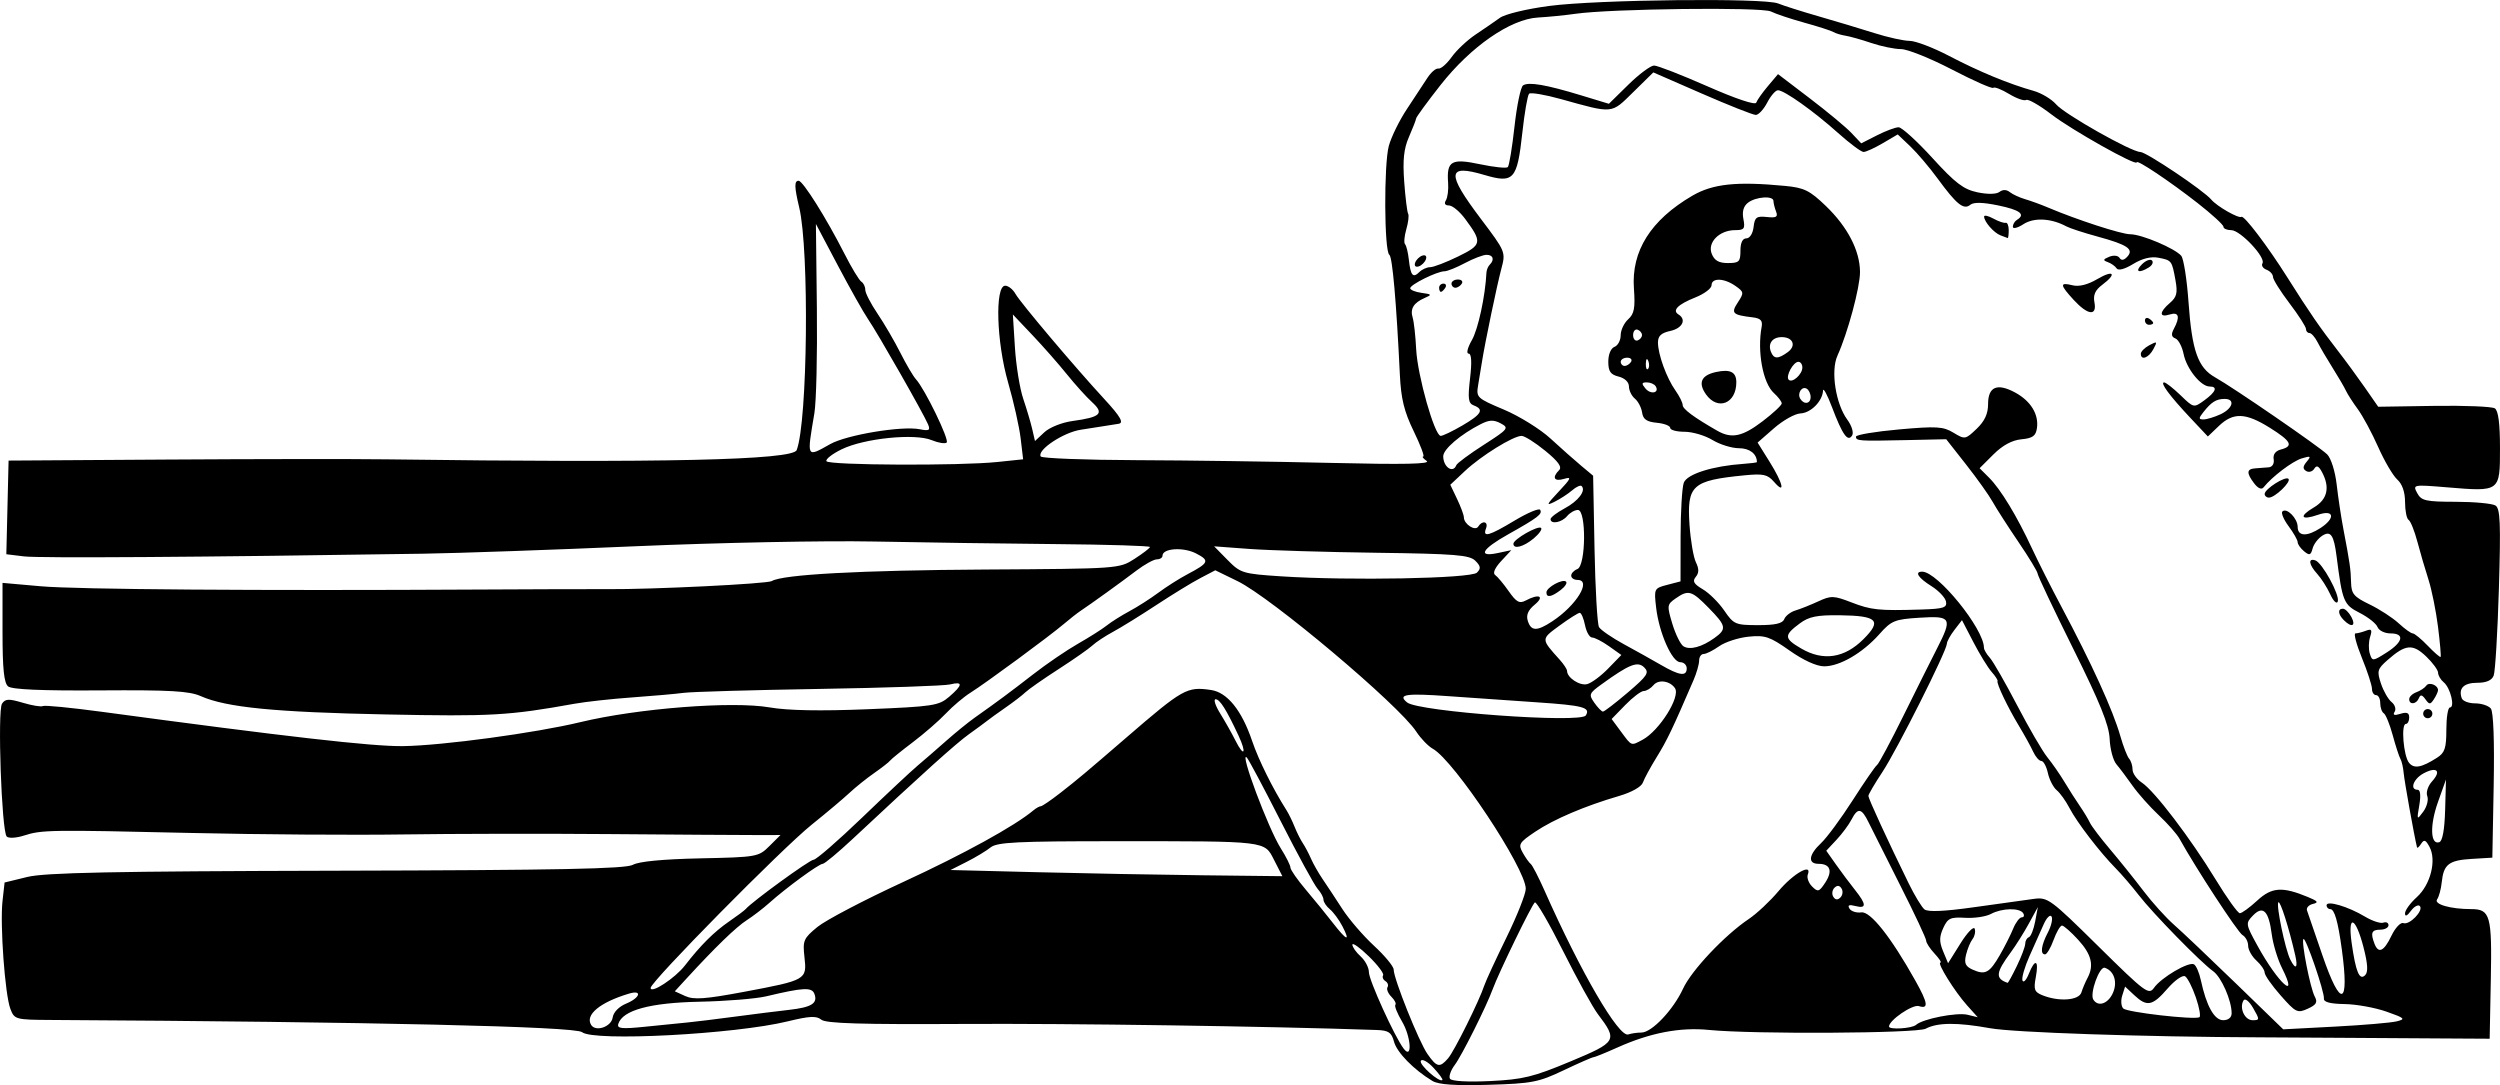
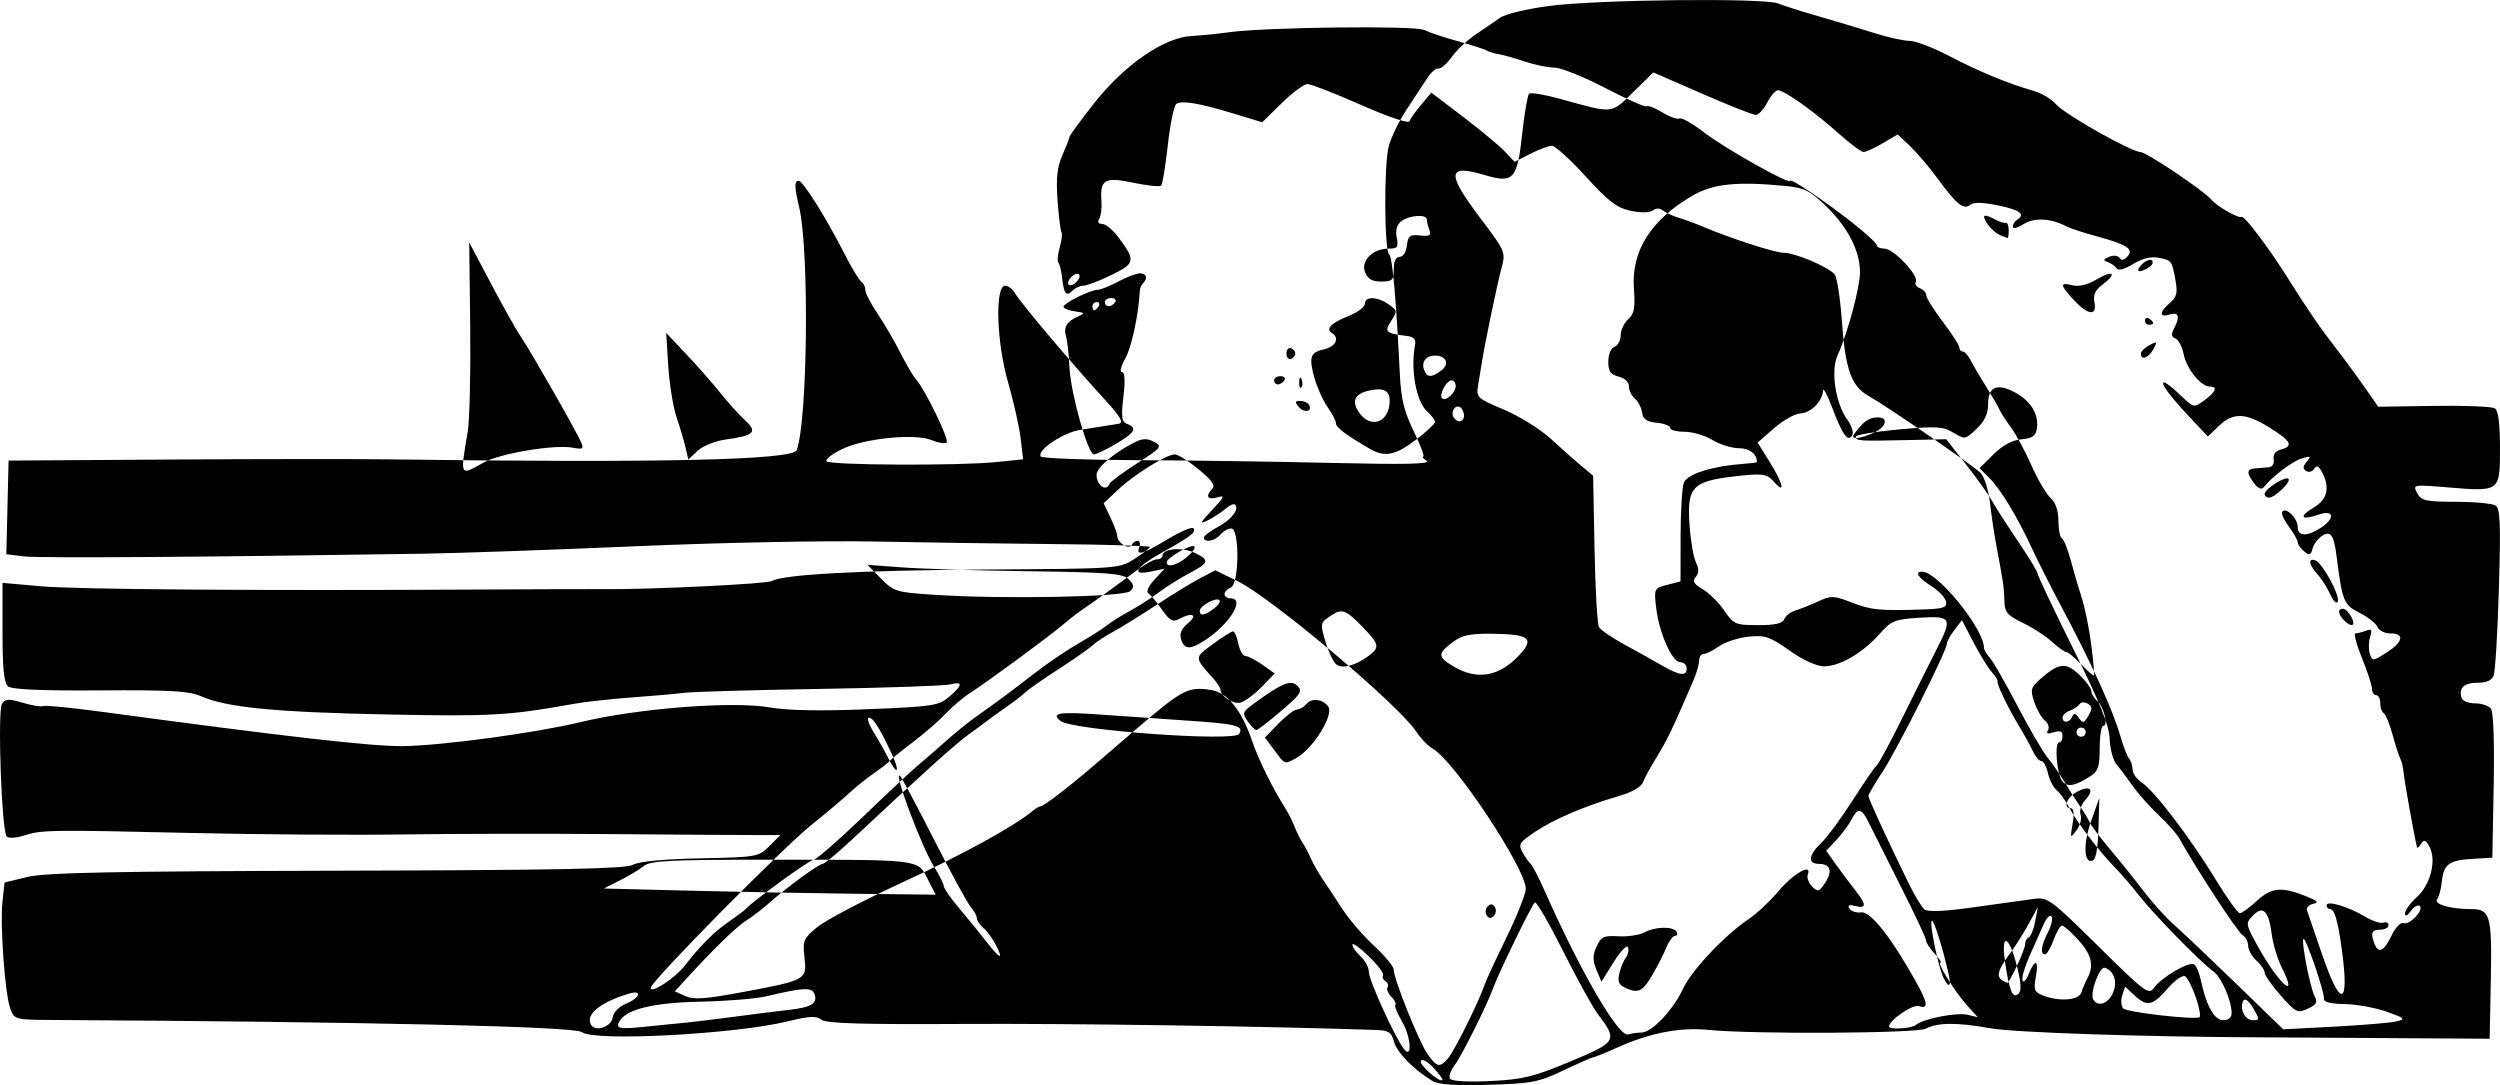
<svg xmlns="http://www.w3.org/2000/svg" width="613.6mm" height="266.34mm" version="1.1" viewBox="0 0 2174.2 943.71">
  <g transform="translate(710.68 74.35)">
-     <path d="m535.1 865.74c-16.223-9.765-30.91-24.752-33.424-34.105-2.187-8.138-4.724-9.876-14.937-10.229-94.623-3.275-266.53-5.788-359.96-5.262-88.534 0.498-119.22-0.427-123.19-3.717-4.204-3.478-10.239-3.173-29.296 1.481-46.01 11.236-168.76 17.667-178.79 9.368-5.943-4.917-183.74-8.996-461.97-10.601-30.765-0.177-31.669-0.425-35.185-9.643-4.698-12.316-9.137-73.287-6.834-93.861l1.795-16.038 19.745-4.821c15.458-3.774 73.914-4.954 269.26-5.434 193.78-0.477 251.28-1.625 257.46-5.144 5.083-2.897 26.169-4.917 58.492-5.602 49.404-1.048 50.761-1.288 60.181-10.679l9.638-9.607-23.254 0.011c-12.79 7e-3 -69.297-0.369-125.57-0.834-56.274-0.465-137.05-0.324-179.5 0.314-42.453 0.638-124.84 0.068-183.09-1.267-124.67-2.856-130.95-2.759-146.63 2.274-6.647 2.134-13.292 2.483-14.898 0.782-4.437-4.698-8.118-109.54-4.057-115.55 2.894-4.281 5.884-4.401 18.18-0.729 8.094 2.417 15.895 3.69 17.335 2.828 1.44-0.862 24.428 1.379 51.084 4.979 160.52 21.681 235.43 30.22 262.07 29.874 34.03-0.442 115.08-11.402 154.37-20.874 49.791-12.003 132.19-18.416 164.51-12.804 15.779 2.739 43.979 3.269 85.02 1.597 57.138-2.328 62.082-3.079 71.08-10.794 12.009-10.297 12.281-13.643 0.878-10.79-4.837 1.21-56.13 2.976-113.98 3.924-57.855 0.948-110.85 2.48-117.76 3.403-6.911 0.923-27.102 2.713-44.869 3.977-17.768 1.264-40.385 3.754-50.261 5.534-56.825 10.24-72.246 11.116-163.35 9.282-97.164-1.956-139.36-6.118-161.42-15.923-10.065-4.473-26.757-5.426-87.6-5.004-50.922 0.353-76.728-0.771-80.01-3.486-3.574-2.956-4.844-15.284-4.844-47.009v-43.002l33.208 2.936c31.427 2.779 188.3 3.941 383.24 2.84 48.376-0.273 97.65-0.419 109.5-0.323 38.822 0.314 139.17-4.624 143.09-7.041 9.266-5.709 77.196-9.384 185.4-10.03 116.37-0.695 116.71-0.719 129.99-9.252 7.321-4.706 13.38-9.361 13.464-10.345 0.086-0.984-36.601-2.116-81.522-2.515-44.921-0.399-116.41-1.415-158.86-2.256-42.453-0.842-135.35 1.004-206.43 4.101-71.083 3.097-154.28 6.021-184.89 6.497-194.16 3.021-334.19 3.967-347.48 2.349l-15.401-1.874 0.979-40.726 0.979-40.726 138.28-0.895c76.053-0.492 161.7-0.578 190.33-0.19 239.87 3.246 353.42 0.69 356.78-8.033 9.51-24.704 11.074-173.74 2.214-210.97-4.28-17.981-4.393-23.261-0.498-23.261 3.688 0 24.108 32.529 39.811 63.42 6.225 12.246 12.853 23.211 14.729 24.367 1.876 1.156 3.411 4.341 3.411 7.079 0 2.737 4.774 12.029 10.609 20.647 5.835 8.618 14.775 23.937 19.866 34.041 5.091 10.104 11.222 20.512 13.624 23.129 7.687 8.375 29.133 52.537 26.694 54.968-1.294 1.289-7.188 0.347-13.099-2.093-14.663-6.054-58.684-1.575-78.199 7.956-8.316 4.061-14.278 8.741-13.251 10.398 2.201 3.55 115.97 4.063 148.54 0.67l22.496-2.344-2.164-18.233c-1.19-10.028-6.109-31.922-10.931-48.652-10.106-35.063-11.572-84.098-2.515-84.098 2.747 0 6.786 3.219 8.975 7.154 4.165 7.483 51.536 63.565 77.083 91.257 14.536 15.757 17.578 21.196 12.162 21.747-1.481 0.151-5.924 0.853-9.873 1.561-3.949 0.708-14.039 2.292-22.421 3.522-15.183 2.226-38.473 17.704-35.02 23.273 0.998 1.609 38.563 3.058 83.479 3.219 44.915 0.161 121.24 1.236 169.62 2.389 62.473 1.489 86.396 0.996 82.572-1.701-2.962-2.088-4.312-3.822-3.001-3.852 1.311-0.029-2.435-9.972-8.325-22.093-8.3-17.078-11.003-28.153-12.013-49.206-3.026-63.072-6.48-102.44-9.136-104.14-4.506-2.889-4.848-78.992-0.426-94.858 2.203-7.903 9.295-22.299 15.761-31.99 6.466-9.691 14.389-21.745 17.607-26.785 3.218-5.04 7.572-8.791 9.675-8.335 2.103 0.456 7.318-4.062 11.588-10.039 4.27-5.978 13.648-14.788 20.841-19.579 7.192-4.791 16.659-11.305 21.038-14.476 4.483-3.246 23.307-7.785 43.081-10.386 42.182-5.55 186.85-7.105 198.93-2.138 4.682 1.925 20.629 6.982 35.438 11.237 14.809 4.255 36.529 10.786 48.266 14.514 11.737 3.728 25.533 6.777 30.657 6.777s20.562 5.886 34.306 13.079c25.996 13.606 51.956 24.344 73.455 30.382 6.911 1.941 15.796 7.274 19.745 11.851 7.367 8.538 65.372 41.31 73.116 41.31 5.187 0 55.172 33.54 61.738 41.427 4.858 5.835 23.809 16.675 26.24 15.009 2.274-1.558 22.891 25.64 39.956 52.712 19.034 30.194 28.577 44.051 43.928 63.786 6.393 8.219 16.894 22.528 23.335 31.797l11.712 16.853 48.466-0.75c26.656-0.412 50.485 0.553 52.954 2.146 3.035 1.958 4.488 13.176 4.488 34.65 0 37.984 0.154 37.868-45.644 34.065-30.068-2.497-30.332-2.447-26.343 4.982 3.585 6.678 7.279 7.511 33.521 7.559 16.22 0.029 31.761 1.487 34.534 3.237 4.165 2.629 4.684 15.225 2.98 72.412-1.134 38.076-3.172 72.048-4.529 75.493-1.653 4.195-6.362 6.263-14.264 6.263-11.698 0-16.546 4.808-13.532 13.42 0.861 2.46 6.08 4.473 11.597 4.473 5.517 0 11.681 2.013 13.698 4.473 2.288 2.791 3.228 28.022 2.501 67.099l-1.165 62.626-17.924 1.072c-19.977 1.194-24.48 4.714-26.102 20.4-0.611 5.905-2.409 12.542-3.997 14.75-3.082 4.287 11.582 8.511 29.55 8.511 16.697 0 18.229 5.482 17.144 61.325l-0.998 51.402-39.491-0.232c-21.72-0.127-62.108-0.381-89.752-0.564-27.644-0.183-59.146-0.366-70.006-0.408-101.74-0.391-214.53-4.188-235.15-7.914-28.628-5.175-45.859-5.05-56.088 0.407-7.667 4.09-150.3 4.896-188.53 1.066-25.034-2.508-50.999 2.473-79.49 15.249-10.425 4.675-19.857 8.5-20.96 8.5s-12.768 5.12-25.922 11.378c-21.808 10.375-27.554 11.485-65.202 12.595-28.933 0.853-43.544-0.142-48.834-3.326zm0.888-11.479c-4.869-5.237-9.813-7.972-10.987-6.078-1.942 3.131 16.162 19.266 18.737 16.699 0.607-0.605-2.881-5.384-7.75-10.621zm118.94-5.441c40.754-17.04 41.429-18.203 23.973-41.303-4.462-5.905-18.036-30.512-30.164-54.684-12.128-24.171-23.189-43.245-24.579-42.387-2.463 1.522-31.523 61.33-36.731 75.598-5.489 15.035-26.819 57.63-32.917 65.73-3.508 4.66-5.383 10.077-4.168 12.037 1.325 2.138 15.318 2.937 34.954 1.997 28.518-1.365 37.505-3.558 69.632-16.99zm-106.19-2.833c5.367-6.216 27.005-49.796 31.539-63.521 1.3-3.937 9.925-22.601 19.166-41.478 9.241-18.876 16.802-37.939 16.802-42.362 0-17.702-62.266-111.51-80.863-121.82-3.997-2.217-10.459-8.914-14.36-14.882-15.161-23.191-125.99-116.52-155.4-130.86l-19.396-9.459-13.078 6.849c-7.193 3.767-24.387 14.29-38.209 23.384-13.822 9.094-30.755 19.571-37.63 23.282-6.875 3.711-14.952 9.05-17.95 11.866-2.998 2.816-16.25 12.086-29.45 20.6-13.2 8.514-26.124 17.536-28.721 20.049-2.597 2.513-10.376 8.498-17.287 13.3-6.911 4.803-14.181 10.04-16.155 11.64-1.974 1.599-9.038 6.791-15.696 11.537-11.138 7.939-41.105 34.924-100.98 90.932-12.834 12.005-24.644 21.835-26.243 21.843-3.319 0.018-31.766 20.822-46.364 33.907-5.38 4.822-14.265 11.638-19.745 15.145-9.206 5.892-27.387 23.504-52.411 50.77l-10.137 11.044 9.159 4.16c7.354 3.34 17.425 2.609 51.085-3.708 54.166-10.166 54.756-10.503 52.541-30.091-1.641-14.512-0.844-16.375 11.262-26.322 7.166-5.888 40.695-23.464 74.51-39.06 52.705-24.307 97.117-48.733 113.26-62.288 2.385-2.003 5.307-3.642 6.493-3.642 1.187 0 8.862-5.234 17.058-11.631 15.208-11.87 21.42-17.079 57.016-47.803 49.682-42.882 52.968-44.733 73.973-41.66 14.122 2.066 26.709 17.656 35.709 44.229 5.64 16.654 17.961 41.483 29.994 60.444 1.874 2.952 5.017 9.394 6.986 14.314 1.968 4.921 5.199 11.362 7.18 14.314 1.98 2.952 5.181 9.015 7.113 13.472 1.932 4.457 6.522 12.509 10.2 17.893 3.678 5.384 11.368 17.036 17.088 25.893 5.72 8.857 18.089 23.207 27.487 31.889 9.398 8.682 17.087 17.993 17.087 20.693 0 8.01 22.002 62.913 29.48 73.565 8.089 11.521 10.603 12.024 17.895 3.579zm-40.072-31.909c-4.177-7.057-6.798-13.625-5.825-14.595 0.974-0.97-0.591-4.118-3.477-6.995-2.886-2.877-4.398-6.6-3.361-8.273 1.038-1.674 0.219-4.071-1.821-5.327-2.039-1.256-2.94-3.521-2.002-5.034 0.938-1.512-4.69-8.975-12.507-16.583-7.816-7.608-14.212-12.145-14.212-10.083 0 2.063 3.231 6.665 7.18 10.227 3.949 3.562 7.18 9.731 7.18 13.708 0 6.978 22.37 56.161 30.249 66.507 7.682 10.087 6.469-10.25-1.406-23.553zm208.21 9.543c8.976 0 27.686-19.751 36.182-38.195 7.318-15.886 36.186-46.478 57.137-60.549 6.959-4.674 18.574-15.558 25.809-24.186 12.888-15.37 29.502-24.824 25.541-14.534-1.031 2.679 0.637 7.375 3.708 10.435 5.049 5.034 6.14 4.716 11.428-3.329 6.647-10.113 4.448-16.366-5.755-16.366-9.646 0-8.711-7.857 2.147-18.024 5.013-4.695 17.401-21.482 27.528-37.305 10.126-15.823 19.63-29.591 21.119-30.596 1.489-1.005 11.848-20.33 23.019-42.943 11.171-22.614 24.222-48.753 29.001-58.088 13.784-26.922 12.72-28.85-14.949-27.094-21.764 1.381-24.54 2.515-35.003 14.289-14.576 16.403-34.445 27.988-48.001 27.988-6.582 0-18.092-5.243-30.092-13.708-17.162-12.106-21.32-13.519-35.588-12.091-8.885 0.889-20.444 4.643-25.685 8.34-5.241 3.698-11.299 6.723-13.463 6.723s-3.933 2.575-3.933 5.722-2.186 10.796-4.858 16.998c-18.306 42.49-23.045 52.398-31.917 66.745-5.477 8.857-10.939 18.915-12.137 22.35-1.281 3.675-9.767 8.468-20.611 11.643-29.972 8.774-56.901 20.259-73.128 31.188-13.929 9.382-14.832 10.904-10.77 18.157 2.438 4.354 5.58 8.777 6.981 9.828 1.401 1.051 6.774 11.438 11.94 23.083 31.532 71.072 64.666 127.99 72.865 125.17 2.63-0.906 7.798-1.647 11.486-1.647zm-894.73-13.07c0.653-4.565 5.404-9.479 11.668-12.065 12.327-5.09 14.383-12.281 2.489-8.706-25.226 7.584-38.328 18.426-32.881 27.21 3.922 6.325 17.57 1.631 18.724-6.44zm65.315 4.283c6.911-0.68 25.489-2.964 41.286-5.075 15.796-2.111 36.767-4.737 46.602-5.835 19.844-2.215 25.409-5.72 22.222-13.997-2.263-5.878-9.659-5.491-41.899 2.195-8.885 2.118-34.99 4.233-58.01 4.699-43.086 0.872-66.88 7.367-70.616 19.276-1.29 4.112 2.827 4.554 23.14 2.487 13.59-1.383 30.363-3.07 37.274-3.751zm1068.2 2.116c5.781-5.242 35.513-11.067 44.838-8.784l8.833 2.162-9.301-10.352c-10.731-11.943-26.456-37.191-23.162-37.191 1.225 0-1.066-3.524-5.092-7.832-4.026-4.308-7.32-9.383-7.32-11.28 0-1.896-10.097-23.416-22.438-47.821-12.341-24.406-24.749-49.122-27.574-54.925-6.159-12.654-9.402-13.197-14.922-2.499-2.285 4.429-8.156 12.331-13.045 17.562l-8.89 9.51 8.431 11.962c4.637 6.579 12.066 16.514 16.509 22.078 10.131 12.687 10.225 16.614 0.337 14.036-5.46-1.423-6.953-0.747-5.067 2.296 1.471 2.372 6.098 3.834 10.282 3.248 7.895-1.106 25.745 21.435 46.94 59.279 11.066 19.758 11.793 24.98 3.092 22.228-5.457-1.726-25.966 12.312-25.966 17.774 0 2.957 20.016 1.724 23.515-1.448zm418.02-3.055c8.011-1.985 7.088-2.858-8.975-8.491-9.847-3.453-26.206-6.404-36.353-6.556-12.493-0.188-18.294-1.721-17.968-4.751 0.61-5.671-15.889-53.728-17.793-51.83-2.09 2.083 5.879 42.709 9.814 50.039 2.69 5.01 1.438 7.178-6.133 10.616-8.916 4.05-10.389 3.327-23.47-11.516-7.676-8.71-13.957-17.659-13.957-19.885 0-2.227-3.231-6.963-7.18-10.526-3.949-3.562-7.18-9.368-7.18-12.902 0-3.534-2.226-7.713-4.946-9.287-4.126-2.387-40.52-58.062-54.771-83.788-2.239-4.042-10.364-13.253-18.056-20.469-7.692-7.216-17.953-18.757-22.803-25.646s-11.154-15.266-14.008-18.617c-2.854-3.35-5.494-13.28-5.865-22.066-0.508-12.02-8.347-31.421-31.66-78.359-17.041-34.311-30.984-63.717-30.984-65.347 0-1.63-7.51-14.021-16.69-27.537-9.18-13.515-19.277-29.235-22.438-34.933-3.161-5.698-13.539-20.275-23.062-32.392l-17.313-22.032-34.743 0.764c-41.464 0.912-43.717 0.757-43.717-3.011 0-1.609 16.781-4.428 37.291-6.263 32.753-2.93 38.53-2.586 47.476 2.826 9.973 6.033 10.395 5.963 20.15-3.353 7.003-6.688 9.965-13.073 9.965-21.484 0-15.138 7.809-18.539 23.377-10.182 13.668 7.337 20.835 18.956 19.126 31.007-0.974 6.867-3.681 8.82-13.519 9.755-8.148 0.774-16.363 5.217-24.331 13.16l-12.03 11.991 8.321 8.312c10.05 10.04 24.104 33.219 37.18 61.319 5.323 11.44 16.696 33.985 25.274 50.101 27.005 50.736 45.144 90.538 51.68 113.4 2.532 8.857 5.947 17.634 7.589 19.503 1.642 1.87 2.985 6.113 2.985 9.43s3.635 8.429 8.078 11.361c11.01 7.267 42.251 48.264 64.058 84.063 9.892 16.238 19.418 29.524 21.169 29.524 1.751 0 8.534-4.939 15.074-10.975 12.71-11.732 21.78-12.366 44.2-3.091 8.61 3.562 9.457 4.765 4.224 5.995-3.6 0.846-5.883 3.411-5.072 5.699 0.81 2.288 6.861 19.903 13.447 39.145 15.929 46.545 23.57 44.079 16.802-5.423-3.323-24.306-6.378-34.929-10.044-34.929-1.761 0-3.201-1.498-3.201-3.329 0-4.463 18.712 1.052 33.336 9.826 6.347 3.808 13.56 6.185 16.028 5.283 2.468-0.902 4.488 0.104 4.488 2.236 0 2.132-3.231 3.877-7.18 3.877-7.508 0-8.642 2.774-5.001 12.232 3.442 8.941 8.218 6.684 14.751-6.973 3.324-6.949 7.993-11.888 10.375-10.977 5.309 2.031 17.973-11.178 14.264-14.875-1.466-1.461-4.956 0.467-7.757 4.285-3.237 4.414-5.091 5.179-5.091 2.103 0-2.661 4.621-9.008 10.268-14.104 11.925-10.76 17.3-32.036 11.04-43.696-3.296-6.14-4.764-6.691-7.279-2.734-1.732 2.726-3.348 4.152-3.591 3.167-2.377-9.627-10.973-57.48-11.572-64.415-0.425-4.921-1.71-10.557-2.856-12.525-1.146-1.968-4.17-11.269-6.72-20.669s-6.03-17.949-7.734-18.999c-1.704-1.05-3.098-5.034-3.098-8.854 0-3.82-1.616-6.946-3.59-6.946s-3.59-2.448-3.59-5.439c0-2.991-3.926-15.069-8.723-26.84-4.798-11.77-7.354-21.401-5.679-21.401 1.674 0 5.787-1.049 9.138-2.331 4.939-1.889 5.628-0.872 3.642 5.368-1.348 4.234-1.464 10.799-0.259 14.588 2.134 6.7 2.529 6.676 14.45-0.895 14.56-9.246 16.113-16.73 3.473-16.73-4.998 0-10.044-2.484-11.213-5.52-1.169-3.036-8.195-8.607-15.613-12.379-13.865-7.051-14.98-9.791-20.008-49.185-2.356-18.458-5.084-22.457-12.269-17.984-3.707 2.308-7.569 7.358-8.584 11.224-1.549 5.906-2.733 6.293-7.411 2.423-3.062-2.533-5.567-6.084-5.567-7.891 0-1.807-3.52-8.031-7.823-13.832-4.302-5.801-6.765-11.601-5.472-12.89 3.703-3.691 13.294 5.997 13.294 13.429 0 8.249 8.095 8.631 19.872 0.94 13.238-8.646 11.829-16.356-2.105-11.514-14.977 5.204-17.086 1.517-3.655-6.391 11.803-6.95 14.197-17.389 7.043-30.714-2.932-5.461-4.712-6.219-6.779-2.885-1.542 2.486-4.678 3.366-6.969 1.954-3.11-1.916-2.992-3.977 0.468-8.132 4.047-4.861 3.501-5.223-4.313-2.858-8.086 2.447-25.994 16.025-33.191 25.165-1.752 2.225-4.829 0.951-8.135-3.368-6.972-9.109-6.712-12.644 0.966-13.149 3.455-0.227 8.706-0.63 11.668-0.895 3.116-0.279 4.914-3.237 4.266-7.022-0.712-4.16 1.575-7.242 6.283-8.469 11.232-2.928 9.048-7.208-9.652-18.913-20.988-13.138-31.762-13.53-44.244-1.611l-9.633 9.2-15.283-16.254c-17.917-19.054-26.585-30.775-22.761-30.775 1.499 0 7.912 5.012 14.253 11.137 11.499 11.11 11.549 11.121 20.701 4.473 10.134-7.362 11.936-12.032 4.64-12.032-7.66 0-20.065-15.472-22.621-28.214-1.298-6.471-4.525-12.594-7.17-13.606-3.482-1.332-3.837-3.65-1.284-8.404 5.597-10.425 4.275-14.912-3.656-12.403-9.27 2.933-9.197-2.056 0.147-10.03 5.961-5.087 6.876-8.737 4.914-19.583-3.141-17.358-3.261-17.516-14.879-19.763-6.489-1.254-14.092 0.635-21.959 5.457-7.34 4.499-12.941 5.988-14.36 3.817-1.28-1.957-4.751-4.418-7.713-5.468-4.406-1.562-4.177-2.405 1.26-4.637 3.764-1.545 7.655-1.121 8.975 0.977 1.532 2.436 3.815 2.109 6.666-0.955 6.112-6.568 0.359-10.487-25.876-17.628-11.847-3.224-24.017-7.198-27.043-8.83-13.208-7.122-28.193-7.888-37.346-1.91-5.064 3.307-9.207 4.313-9.207 2.234 0-2.079 1.615-4.774 3.59-5.991 7.744-4.771 2.747-8.614-16.334-12.562-13.323-2.757-21.355-2.939-24.243-0.55-5.712 4.725-11.912-0.241-28.309-22.675-7.193-9.841-17.97-22.535-23.948-28.208l-10.869-10.315-12.975 7.631c-7.136 4.197-14.665 7.631-16.73 7.631-2.065 0-12.043-7.428-22.172-16.506-21.09-18.902-46.798-37.174-52.301-37.174-2.062 0-6.255 4.831-9.318 10.736-3.063 5.905-7.537 10.736-9.941 10.736-2.404 0-23.438-8.322-46.742-18.493l-42.371-18.493-17.473 17.155c-19.452 19.099-16.886 18.853-62.976 6.03-13.822-3.845-26.232-5.937-27.577-4.648-1.346 1.289-4.005 16.612-5.909 34.051-4.452 40.78-7.48 44.152-32.887 36.631-32.63-9.659-33.314-1.825-3.314 37.941 21.726 28.798 21.835 29.063 17.955 43.656-3.86 14.518-14.077 63.577-16.845 80.886-0.787 4.921-2.274 13.984-3.305 20.14-1.825 10.896-1.228 11.466 22.439 21.449 13.372 5.641 31.583 16.947 40.469 25.126 8.885 8.179 20.863 18.8 26.616 23.603l10.461 8.733 1.21 63.524c0.665 34.938 2.42 65.594 3.899 68.124 1.48 2.53 11.21 9.229 21.623 14.886s24.953 13.779 32.311 18.049c16.077 9.33 22.353 10.164 22.353 2.972 0-2.952-2.514-5.368-5.587-5.368-7.165 0-18.445-25.43-20.997-47.336-1.938-16.638-1.78-16.967 9.614-19.934l11.585-3.016 0.054-39.113c0.036-21.512 1.27-42.487 2.758-46.61 2.738-7.588 24.967-14.646 51.938-16.489 6.417-0.439 11.668-1.128 11.668-1.533 0-7.177-6.326-12.059-15.642-12.07-6.206-7e-3 -16.573-3.228-23.038-7.157-6.465-3.929-17.37-7.144-24.233-7.144s-12.478-1.508-12.478-3.352c0-1.843-5.25-3.857-11.668-4.473-8.813-0.847-11.94-3.028-12.781-8.913-0.612-4.286-3.44-9.716-6.283-12.069-2.843-2.352-5.17-7.126-5.17-10.608 0-3.769-3.633-7.24-8.975-8.576-7.089-1.774-8.975-4.511-8.975-13.025 0-6.281 2.247-11.64 5.385-12.84 2.962-1.133 5.385-5.664 5.385-10.069s2.932-10.654 6.515-13.886c5.273-4.757 6.226-9.861 4.998-26.781-2.362-32.557 14.622-59.555 50.74-80.654 17.863-10.435 38.447-12.619 80.783-8.569 16.598 1.587 21.364 3.937 35.423 17.465 18.867 18.154 29.574 38.823 29.686 57.303 0.079 13.207-10.684 53.173-19.619 72.844-6.017 13.247-1.578 41.928 8.634 55.781 3.781 5.13 5.627 11.19 4.14 13.589-3.761 6.066-8.338-0.36-17.546-24.637-4.106-10.825-7.602-17.267-7.767-14.314-0.519 9.249-10.618 19.436-19.659 19.831-4.772 0.208-15.105 5.996-22.964 12.863l-14.288 12.484 10.468 16.765c11.713 18.758 13.997 29.095 3.854 17.436-5.696-6.546-9.314-7.336-26.028-5.686-45.282 4.471-49.843 8.614-47.49 43.125 0.92 13.495 3.415 28.106 5.544 32.467 2.791 5.719 2.756 9.268-0.126 12.728-3.099 3.721-1.73 6.132 6.095 10.74 5.55 3.268 13.97 11.62 18.712 18.56 8.189 11.986 9.661 12.62 29.377 12.643 14.914 0.018 21.322-1.448 22.77-5.207 1.107-2.877 5.5-6.277 9.76-7.555 4.26-1.278 13.191-4.835 19.846-7.906 11.127-5.133 13.436-5.066 28.721 0.84 17.435 6.736 23.878 7.398 60.862 6.246 19.414-0.605 22.527-1.607 21.501-6.922-0.66-3.418-6.371-9.457-12.69-13.42-11.563-7.251-14.959-12.573-8.024-12.573 13.349 0 53.699 49.712 53.699 66.158 0 1.684 2.305 5.604 5.122 8.711 2.817 3.107 13.518 21.754 23.78 41.436s22.093 40.012 26.291 45.176c4.199 5.165 10.865 14.77 14.814 21.346 3.949 6.576 9.989 16.038 13.423 21.028 3.434 4.99 7.354 11.488 8.711 14.44 1.357 2.952 9.287 13.42 17.621 23.261 8.334 9.841 21.377 26.093 28.985 36.115 7.608 10.022 19.486 23.187 26.397 29.254 6.911 6.067 31.144 29.045 53.851 51.06l41.286 40.028 44.876-2.361c24.682-1.299 48.894-3.357 53.805-4.574zm-45.907-348.85c-5.191-5.174-5.599-10.02-0.844-10.02 1.905 0 5.193 3.221 7.306 7.157 4.232 7.882 0.316 9.618-6.462 2.863zm-11.889-22.545c-2.713-5.905-7.771-13.858-11.241-17.673-7.353-8.085-8.254-13.973-1.821-11.886 6.106 1.981 21.611 30.335 19.606 35.856-0.888 2.445-3.828-0.385-6.545-6.297zm-57.04-87.265c0-4.32 18.049-15.82 20.693-13.185 2.577 2.569-11.713 16.352-16.953 16.352-2.057 0-3.74-1.425-3.74-3.167zm-107.7-121.96c0-1.899 3.353-5.242 7.452-7.428 6.818-3.637 7.113-3.343 3.464 3.453-4.1 7.636-10.916 10.119-10.916 3.975zm3.59-28.966c0-2.084 1.616-2.795 3.59-1.578s3.59 2.922 3.59 3.79-1.616 1.578-3.59 1.578-3.59-1.705-3.59-3.79zm-61.929-17.812c-12.143-13.197-12.352-15.581-1.123-12.772 5.683 1.422 13.233-0.447 21.54-5.333 14.308-8.415 17.432-4.832 4.335 4.973-6.085 4.555-7.981 8.807-6.761 15.164 2.347 12.24-5.696 11.331-17.991-2.031zm59.279-30.97c3.338-3.327 7.272-4.85 8.743-3.384 1.471 1.466 0.298 4.164-2.607 5.995-8.74 5.51-12.624 3.857-6.136-2.611zm-123-25.232c-5.796-2.247-14.06-11.68-14.246-16.261-0.065-1.546 3.521-0.801 7.963 1.655s9.289 4.123 10.77 3.704 2.692 2.461 2.692 6.397c0 3.937-0.404 7.03-0.897 6.875-0.494-0.155-3.321-1.222-6.283-2.37zm169.95 662.85c-3.014-8.82-7.24-17.119-9.389-18.444-2.149-1.324-9.035 3.505-15.302 10.732-13.105 15.112-17.841 16.042-28.91 5.676l-7.97-7.463-2.491 7.824c-1.37 4.303-0.95 9.359 0.933 11.236 3.299 3.289 61.152 9.95 66.158 7.618 1.349-0.629 0-8.359-3.029-17.179zm31.092 13.733c0-11.248-8.945-31.552-16.151-36.661-10.628-7.535-52.232-50.094-64.626-66.11-5.924-7.654-14.915-18.115-19.981-23.247-13.878-14.056-33.893-40.158-40.283-52.534-3.123-6.048-8.104-13.003-11.069-15.456-2.965-2.453-6.431-9.18-7.702-14.949-1.271-5.769-3.838-10.489-5.705-10.489s-5.052-3.623-7.08-8.052c-2.027-4.429-7.576-14.493-12.33-22.366-9.845-16.302-19.755-37.05-18.653-39.054 0.408-0.742-1.905-4.336-5.139-7.987-3.235-3.651-10.363-15.27-15.841-25.821l-9.96-19.183-6.517 8.447c-3.584 4.646-6.559 10.057-6.61 12.025-0.165 6.361-43.429 92.47-56.043 111.54-6.729 10.175-12.234 19.56-12.234 20.857 0 2.324 17.056 39.331 35.091 76.136 5.086 10.378 11.215 20.498 13.62 22.488 2.971 2.458 16.867 1.864 43.35-1.854 21.437-3.01 44.708-6.252 51.712-7.205 12.217-1.662 14.51 0.018 56.269 41.238 40.786 40.26 43.839 42.535 48.384 36.068 6.327-9.005 30.386-23.098 34.795-20.381 1.888 1.163 4.548 7.33 5.912 13.704 4.796 22.41 11.732 34.851 19.429 34.851 4.5 0 7.363-2.336 7.363-6.008zm18.749-4.495c-3.413-5.928-7.058-8.873-8.368-6.761-3.988 6.433 0.919 17.265 7.821 17.265 6.275 0 6.302-0.509 0.547-10.504zm-122.08-13.035c4.326-9.464 1.201-19.343-6.979-22.061-4.619-1.535-13.267 22.367-9.999 27.637 4.105 6.621 12.693 3.801 16.979-5.576zm-27.331-0.617c1.069-3.444 3.442-9.059 5.272-12.477 5.889-10.997 3.59-20.529-8.019-33.246-6.241-6.836-12.598-12.43-14.128-12.43-1.529 0-4.825 5.636-7.324 12.525s-5.835 12.525-7.412 12.525c-4.416 0-3.379-7.887 2.519-19.16 2.939-5.617 4.347-11.821 3.129-13.786-1.218-1.965-4.259 1.021-6.757 6.635s-8.037 18.014-12.308 27.555c-4.272 9.541-7.07 19.203-6.217 21.472 0.852 2.269 3.318-0.304 5.479-5.716 5.508-13.796 8.951-12.259 6.129 2.736-2.052 10.904-1.269 13.016 5.883 15.877 14.327 5.731 31.595 4.447 33.755-2.509zm-1214.4-23.524c13.426-17.4 25.299-29.229 38.313-38.173 6.911-4.75 13.373-9.577 14.36-10.727 5.65-6.582 55.746-42.986 59.154-42.986 2.24 0 21.243-16.506 42.228-36.681 20.985-20.174 42.705-40.506 48.266-45.182 5.561-4.675 16.699-14.338 24.751-21.472 8.053-7.134 19.191-16.192 24.753-20.128 20.704-14.654 30.45-21.884 51.114-37.915 11.657-9.044 29.18-20.986 38.94-26.54 9.76-5.553 20.976-12.668 24.925-15.811 3.949-3.143 12.834-8.743 19.745-12.444 6.911-3.701 18.219-10.926 25.13-16.057 6.91-5.13 18.219-12.311 25.13-15.957 18.931-9.986 19.751-11.942 7.624-18.193-11.094-5.719-29.164-4.511-29.164 1.949 0 1.755-2.201 3.191-4.891 3.191s-10.728 4.429-17.862 9.841c-13.484 10.231-39.093 28.691-48.405 34.892-2.956 1.968-9.56 7.142-14.676 11.498-12.473 10.619-67.636 51.221-81.103 59.694-5.924 3.727-15.617 11.91-21.54 18.184-5.924 6.274-18.848 17.51-28.721 24.97-9.873 7.459-18.758 14.653-19.745 15.985-0.987 1.333-7.198 6.187-13.803 10.788-6.604 4.601-16.297 12.379-21.54 17.286-5.243 4.907-20.033 17.355-32.868 27.662-25.838 20.75-140.01 136.48-140.01 141.92 0 5.481 21.342-8.507 29.898-19.596zm1388.9 2.399c-3.812-7.572-7.836-20.806-8.942-29.409-2.631-20.454-7.603-25.421-16.36-16.343-6.538 6.778-6.446 7.378 4.135 26.617 17.674 32.136 36.097 48.789 21.167 19.135zm-230.6-1.914c3.995-8.243 7.264-16.966 7.264-19.384 0-2.419 1.419-4.934 3.154-5.59 1.734-0.656 4.203-6.829 5.486-13.718l2.333-12.525-7.807 14.314c-4.294 7.873-11.37 19.146-15.725 25.05-13.152 17.833-13.669 22.777-2.78 26.557 0.447 0.155 4.082-6.461 8.078-14.704zm301.49-16.082c-6.901-26.835-13.968-29.514-10.357-3.926 3.559 25.219 6.802 32.977 11.731 28.063 2.736-2.727 2.339-9.699-1.374-24.137zm-316.37 6.736c4.206-7.284 9.453-17.671 11.66-23.084 2.207-5.413 5.566-9.841 7.464-9.841 1.898 0 2.452-1.61 1.232-3.579-3.017-4.866-18.477-4.514-28.059 0.639-4.313 2.319-14.402 3.827-22.419 3.35-12.783-0.76-15.126 0.334-19.039 8.895-3.506 7.671-3.534 11.996-0.129 20.186l4.331 10.423 10.804-17.273c5.947-9.509 11.501-15.208 12.355-12.68 0.853 2.526 0 6.552-1.884 8.947-1.889 2.394-4.437 8.548-5.662 13.675-1.766 7.389-0.565 10.07 5.787 12.927 10.879 4.892 14.625 2.891 23.561-12.584zm256.98 0.177c-5.516-24.091-13.059-47.797-14.691-46.17-2.144 2.137 5.911 40.898 10.338 49.749 4.688 9.374 6.902 7.554 4.353-3.579zm-828.66-25.311c-2.882-5.556-7.77-12.195-10.862-14.753-3.092-2.558-5.622-6.34-5.622-8.404 0-2.064-2.286-6.296-5.081-9.403-2.794-3.107-17.23-29.567-32.079-58.8-14.849-29.233-28.149-54.194-29.555-55.469-6.705-6.08 18.677 61.732 29.579 79.024 4.628 7.342 8.415 14.893 8.415 16.781s6.058 10.584 13.463 19.326c7.404 8.742 17.974 21.723 23.488 28.847 12.011 15.517 15.439 16.701 8.254 2.851zm434.07-32.841c-1.737-2.801-3.802-3.009-6.195-0.624-1.974 1.968-2.418 5.47-0.985 7.781 1.737 2.801 3.802 3.009 6.195 0.624 1.974-1.968 2.418-5.47 0.985-7.781zm-493.37-24.538c-8.758-17.112-4.612-16.616-138.98-16.616-84.711 0-102.1 0.872-107.7 5.399-3.673 2.969-13.021 8.606-20.775 12.525l-14.097 7.126 75.129 1.899c41.321 1.045 106.26 2.252 144.31 2.684l69.182 0.785-7.064-13.802zm1018.3-43.742 0.738-26.553-7 19.682c-7.173 20.169-6.594 37.418 1.169 34.86 2.799-0.922 4.619-10.923 5.093-27.989zm-15.534-12.081c-1.254-3.258 0.569-8.874 4.167-12.838 8.299-9.14 4.138-13.115-7.326-6.999-8.912 4.755-12.396 14.312-5.217 14.312 2.356 0 2.889 4.995 1.432 13.42-2.242 12.963-2.126 13.156 3.426 5.659 3.161-4.269 4.745-10.368 3.518-13.553zm8.514-33.404c6.737-4.297 8.078-8.351 8.078-24.423 0-10.599 1.392-19.271 3.092-19.271 4.603 0 0.473-17.038-5.285-21.801-2.743-2.269-4.988-6.043-4.988-8.386 0-2.343-4.695-8.744-10.433-14.224-11.68-11.154-17.9-10.578-33.447 3.095-8.938 7.861-9.437 9.616-5.824 20.483 2.174 6.537 6.33 13.792 9.237 16.121 2.907 2.329 4.114 6.125 2.681 8.435-1.828 2.948-0.33 3.481 5.026 1.786 5.564-1.76 7.63-0.896 7.63 3.195 0 3.085-1.306 5.609-2.902 5.609-4.366 0-2.051 28.048 2.795 33.869 4.421 5.31 10.831 4.128 24.34-4.489zm-11.478-36.231c-1.156-1.864-0.572-4.332 1.299-5.485 1.87-1.152 4.346-0.57 5.502 1.295 1.156 1.864 0.572 4.332-1.299 5.485-1.871 1.152-4.346 0.57-5.502-1.295zm-12.755-14.732c0-2.03 2.827-4.731 6.283-6.002 3.455-1.271 7.314-3.842 8.574-5.714 2.363-3.51 10.317-0.407 10.219 3.987-0.036 1.36-1.646 4.888-3.59 7.841-3.142 4.771-3.965 4.771-7.398 0-2.909-4.042-4.314-4.263-5.684-0.895-2.194 5.391-8.403 5.969-8.403 0.782zm-1018 31.975c-10.61-22.752-16.338-31.862-20.033-31.862-2.028 0-0.233 5.57 3.987 12.378 4.221 6.808 10.176 17.376 13.233 23.484 7.484 14.953 9.99 11.39 2.813-3.999zm351.3 3.356c14.531-7.752 33.166-37.405 28.172-44.828-4.325-6.429-14.333-7.88-18.644-2.702-2.361 2.835-6.201 5.155-8.534 5.155-2.333 0-9.569 5.48-16.081 12.177l-11.84 12.177 8.221 11.084c9.432 12.717 8.512 12.375 18.706 6.937zm-49.384-21.142c4.311-6.953-2.154-8.684-42.622-11.41-22.053-1.486-56.813-3.901-77.242-5.368-36.78-2.641-44.131-1.501-35.514 5.508 9.874 8.031 151.04 18.27 155.38 11.27zm36.529-19.947c17.032-14.504 18.841-17.263 14.296-21.794-5.713-5.694-12.994-2.807-37.3 14.794-10.716 7.76-11.109 8.793-6.079 15.952 2.958 4.21 6.325 7.655 7.481 7.655s10.877-7.473 21.602-16.606zm-17.054-20.842 11.446-11.772-10.703-7.597c-5.887-4.178-12.514-7.597-14.726-7.597-2.213 0-4.992-4.831-6.177-10.736-1.185-5.905-3.249-10.736-4.588-10.736s-9.265 5.008-17.615 11.128c-16.254 11.915-16.26 11.348 0.305 29.76 3.455 3.841 6.283 8.176 6.283 9.632 0 5.882 11.072 13.147 17.488 11.474 3.764-0.981 11.994-7.081 18.29-13.556zm221.93-25.474c16.336-16.284 12.296-20.424-20.34-20.849-19.985-0.26-26.993 1.155-34.924 7.05-14.039 10.436-13.882 13.087 1.304 21.93 19.051 11.093 37.456 8.32 53.959-8.131zm499.75-10.743c-1.747-13.871-5.482-32.361-8.299-41.087-2.817-8.726-7.159-23.557-9.649-32.957-2.49-9.4-5.921-17.949-7.625-18.999-1.704-1.05-3.098-8.005-3.098-15.457 0-8.734-2.408-15.721-6.775-19.66-3.726-3.361-11.201-16.091-16.61-28.289-5.409-12.197-13.384-27.008-17.722-32.913-4.338-5.905-8.991-13.151-10.34-16.104-1.349-2.952-6.517-11.809-11.484-19.682-4.968-7.873-10.87-17.938-13.117-22.366-2.247-4.429-5.442-8.052-7.099-8.052-1.657 0-3.014-1.578-3.014-3.506 0-1.928-6.455-11.993-14.345-22.366-7.889-10.373-14.352-20.701-14.36-22.951 0-2.25-2.541-5.056-5.628-6.237-3.087-1.181-4.667-3.672-3.511-5.537 3.129-5.047-19.274-28.868-27.149-28.868-3.744 0-6.808-1.352-6.808-3.004 0-1.652-10.097-10.897-22.438-20.544-24.268-18.971-52.954-38.167-52.954-35.436 0 3.672-56.492-28.062-74.208-41.687-10.346-7.956-20.208-13.604-21.918-12.551-1.709 1.053-8.427-1.309-14.927-5.25-6.5-3.941-12.652-6.335-13.67-5.32-1.018 1.014-17.217-6.145-35.998-15.911-18.781-9.765-38.712-17.756-44.29-17.756-5.578 0-17.18-2.382-25.782-5.293-8.601-2.911-18.755-5.776-22.563-6.366-3.808-0.59-8.539-2.037-10.514-3.215-1.974-1.178-13.283-4.817-25.13-8.086-11.847-3.269-24.981-7.661-29.187-9.759-8.007-3.995-139.07-2.434-170.06 2.026-8.885 1.278-23.463 2.732-32.394 3.231-24.026 1.341-58.508 25.23-84.902 58.82-11.507 14.644-21.019 27.67-21.14 28.947-0.118 1.277-2.919 8.492-6.221 16.032-4.505 10.29-5.542 20.02-4.155 38.997 1.017 13.907 2.558 26.43 3.425 27.829s0.154 7.481-1.582 13.518c-1.737 6.037-2.235 11.896-1.107 13.021 1.128 1.125 2.614 7.168 3.302 13.43 1.524 13.874 3.581 16.301 9.129 10.77 2.336-2.329 6.591-4.235 9.455-4.235 2.864 0 13.746-4.164 24.182-9.254 20.886-10.186 21.298-12.383 6.158-32.795-4.745-6.397-11.063-11.631-14.041-11.631-3.384 0-4.386-1.658-2.673-4.422 1.508-2.432 2.385-9.276 1.948-15.209-1.403-19.075 2.762-21.504 27.796-16.208 12.082 2.556 22.938 3.68 24.123 2.498 1.186-1.182 3.808-17.112 5.827-35.399 2.019-18.288 5.376-34.352 7.459-35.7 4.916-3.179 19.831-0.625 50.138 8.587l24.472 7.438 16.937-16.629c9.316-9.146 19.378-16.629 22.361-16.629 2.983 0 23.9 8.141 46.481 18.092 24.643 10.859 41.58 16.529 42.364 14.182 0.719-2.15 5.276-8.611 10.126-14.357l8.819-10.447 27.724 21.121c15.248 11.616 31.53 25.16 36.183 30.096l8.459 8.976 13.748-6.991c7.561-3.845 16.004-6.991 18.762-6.991 2.758 0 15.988 12.031 29.4 26.735 19.902 21.818 27.094 27.302 39.107 29.819 8.927 1.87 16.487 1.739 19.209-0.334 2.867-2.183 6.108-2.125 8.975 0.162 2.468 1.968 8.527 4.76 13.463 6.204 4.936 1.444 13.822 4.684 19.745 7.2 25.114 10.668 63.847 23.258 71.55 23.258 9.879 0 38.999 12.322 44.372 18.776 2.081 2.5 4.921 20.635 6.311 40.301 2.987 42.275 8.192 56.99 23.118 65.361 16.096 9.027 90.59 60.246 97.49 67.03 3.309 3.253 6.921 14.731 8.232 26.154 1.284 11.196 3.87 28.408 5.747 38.249 5.761 30.211 6.507 35.393 6.784 47.097 0.23 9.724 2.481 12.38 16.048 18.927 8.68 4.188 20.072 11.579 25.315 16.423 5.244 4.844 10.764 8.808 12.268 8.808 1.504 0 7.361 4.814 13.016 10.699 5.655 5.884 10.7 10.283 11.21 9.774 0.51-0.508-0.502-12.274-2.249-26.145zm-889.61-316.63c0.864-2.583 3.691-5.402 6.283-6.263 2.693-0.895 4.039 0.447 3.141 3.131-0.864 2.583-3.691 5.402-6.283 6.263-2.693 0.895-4.039-0.447-3.141-3.131zm260.39 326.25c10.806-7.794 10.287-10.46-5.104-26.171-14.832-15.141-17.628-15.931-28.796-8.134-7.43 5.187-7.557 6.198-2.772 22.045 2.758 9.135 7.114 17.924 9.68 19.532 5.543 3.473 15.998 0.656 26.991-7.273zm-141.17-14.412c21.185-13.922 34.641-36.065 21.916-36.065-2.962 0-5.385-1.661-5.385-3.691 0-2.03 2.423-4.618 5.385-5.751 7.458-2.853 7.873-51.395 0.439-51.395-2.72 0-6.957 2.416-9.415 5.368-4.675 5.615-14.36 7.371-14.36 2.603 0-1.521 5.56-5.749 12.354-9.397 11.79-6.329 18.656-15.378 14.678-19.343-1.022-1.018-4.695 0.616-8.162 3.631-3.467 3.015-10.343 7.502-15.28 9.97-7.763 3.881-7.278 2.679 3.59-8.898 10.767-11.47 11.409-13.036 4.488-10.944-8.553 2.586-10.655-1.197-4.225-7.606 2.744-2.735-0.722-7.577-12.037-16.82-8.739-7.139-18.005-12.979-20.59-12.979-7.272 0-35.246 17.344-49.327 30.584l-12.678 11.92 5.899 12.391c3.244 6.815 5.899 13.964 5.899 15.886 0 5.947 9.832 12.358 12.458 8.123 3.576-5.768 9.125-4.448 6.791 1.615-3.128 8.125 2.507 6.57 24.905-6.874 11.217-6.733 21.202-10.942 22.187-9.352 2.245 3.62-1.934 6.827-27.747 21.289-23.085 12.934-27.056 20.136-8.975 16.276l11.668-2.491-8.881 9.552c-5.435 5.846-7.457 10.521-5.212 12.048 2.018 1.373 7.335 7.728 11.816 14.123 6.7 9.562 9.337 10.992 14.849 8.052 11.519-6.145 16.667-3.768 7.798 3.601-5.863 4.87-7.663 9.101-6.041 14.195 2.875 9.028 7.898 9.118 21.197 0.379zm-5.01-25.204c0-4.377 14.26-12.154 17.098-9.325 1.168 1.164-0.99 4.464-4.795 7.333-8.12 6.124-12.303 6.801-12.303 1.992zm-28.721-42.298c0-3.929 21.585-16.235 24.093-13.735 1.13 1.127-1.809 5.256-6.531 9.176-8.79 7.297-17.562 9.574-17.562 4.559zm-31.726 25.127c3.596-3.585 3.318-5.649-1.397-10.349-5.037-5.021-17.483-6.026-86.008-6.943-44.065-0.59-93.85-2.092-110.63-3.337l-30.516-2.264 11.725 11.905c11.254 11.427 13.127 11.997 46.671 14.198 59.277 3.89 165.04 1.894 170.16-3.21zm-17.937-93.455c0.658-1.727 11.383-9.675 23.832-17.662 21.473-13.775 22.234-14.736 14.809-18.697-6.088-3.248-9.919-3.117-17.25 0.591-17.63 8.916-32.759 21.847-32.759 28.001 0 9.413 8.523 15.235 11.369 7.767zm-544.37-18.399c14.273-7.991 62.259-15.946 77.664-12.875 8.264 1.648 9.442 0.974 7.318-4.184-3.679-8.935-43.908-79.509-52.121-91.438-3.845-5.584-15.639-26.519-26.21-46.522l-19.221-36.37 0.839 73.362c0.461 40.349-0.513 81.414-2.166 91.255-6.624 39.443-7.1 38.527 13.896 26.772zm210.59-20.018c24.546-3.354 27.814-6.507 16.993-16.397-4.964-4.537-14.855-15.496-21.979-24.353s-20.589-24.156-29.922-33.997l-16.97-17.893 1.795 28.629c0.987 15.746 4.25 35.876 7.25 44.733 3.001 8.857 6.522 20.736 7.827 26.398l2.371 10.294 8.098-7.584c4.556-4.267 15.289-8.566 24.537-9.83zm339.15 3.832c16.644-9.723 18.996-13.878 9.838-17.381-4.776-1.827-5.318-5.779-3.237-23.644 1.67-14.34 1.231-21.45-1.324-21.45-2.115 0-0.836-5.194 2.863-11.631 5.472-9.522 11.691-38.306 12.702-58.795 0.115-2.321 1.399-5.408 2.855-6.859 4.363-4.349 3.003-8.603-2.751-8.603-2.969 0-11.427 3.221-18.795 7.157-7.368 3.937-15.385 7.157-17.816 7.157-6.391 0-29.793 11.578-29.793 14.74 0 1.473 4.443 3.284 9.873 4.024 8.982 1.224 9.225 1.626 2.693 4.45-9.59 4.146-12.817 9.453-10.418 17.134 1.091 3.493 2.455 15.797 3.032 27.342 1.148 22.97 16.004 75.456 21.358 75.456 1.841 0 10.356-4.094 18.921-9.097zm-20.327-119.73c0-1.968 1.711-3.579 3.802-3.579 2.091 0 2.804 1.61 1.583 3.579-1.22 1.968-2.931 3.579-3.802 3.579-0.871 0-1.583-1.61-1.583-3.579zm10.77-3.579c0-1.968 2.519-3.579 5.597-3.579 3.079 0 4.598 1.61 3.378 3.579-1.22 1.968-3.739 3.579-5.597 3.579-1.858 0-3.378-1.61-3.378-3.579zm270.53 119.72c9.169-6.979 16.672-13.976 16.672-15.549s-3.062-5.622-6.805-8.998c-9.564-8.627-14.646-36.057-10.671-57.595 0.997-5.403-0.877-7.418-7.655-8.227-17.833-2.13-19.257-3.567-12.989-13.104 5.416-8.24 5.292-9.044-2.205-14.278-9.874-6.894-20.707-7.191-20.707-0.567 0 2.739-6.325 7.502-14.055 10.585-15.281 6.095-20.446 11.293-14.724 14.818 7.211 4.442 3.441 12.038-7.122 14.351-7.959 1.742-10.756 4.386-10.716 10.126 0.072 10.457 7.504 30.822 15.204 41.666 3.455 4.867 6.283 10.558 6.283 12.648 0 3.468 9.592 10.598 29.985 22.289 12.549 7.194 21.855 5.271 39.505-8.163zm-49.27-23.508c-7.004-9.968-4.047-16.524 8.713-19.318 12.44-2.724 17.738-0.062 17.738 8.912 0 18.551-16.239 24.94-26.451 10.407zm447.54 17.409c10.865-5.03 13.03-13.449 3.436-13.365-7.201 0.063-11.423 2.721-18.39 11.576-4.195 5.331-4.168 6.263 0.183 6.263 2.81 0 9.457-2.013 14.772-4.473zm-356.47-14.998c0-2.836-1.504-6.083-3.342-7.216-4.268-2.63-8.561 4.072-5.633 8.794 3.301 5.324 8.975 4.327 8.975-1.578zm-134.78-9.405c-1.136-1.832-4.591-3.331-7.678-3.331-4.564 0-4.783 0.996-1.176 5.329 4.635 5.567 12.451 3.804 8.854-1.997zm127.6-16.295c0-2.711-1.559-4.93-3.464-4.93-4.487 0-11.327 12.693-8.408 15.602 3.137 3.127 11.872-4.725 11.872-10.672zm-133.97-5.601c-1.146-2.855-1.997-2.007-2.169 2.162-0.154 3.772 0.693 5.886 1.886 4.697 1.193-1.189 1.32-4.276 0.284-6.859zm-15.018 0.671c1.22-1.968-0.298-3.579-3.378-3.579-3.078 0-5.597 1.61-5.597 3.579s1.52 3.579 3.378 3.579c1.858 0 4.377-1.61 5.597-3.579zm136.28-8.404c7.645-5.573 4.636-13.068-5.247-13.068-8.07 0-12.166 5.528-9.406 12.697 2.489 6.465 6.165 6.558 14.653 0.371zm-126.77-14.857c0-1.87-1.737-3.977-3.859-4.682-2.123-0.705-3.859 1.402-3.859 4.682 0 3.28 1.736 5.387 3.859 4.682 2.122-0.705 3.859-2.812 3.859-4.682zm85.623-73.362c0-6.936 1.822-10.736 5.147-10.736 2.946 0 5.633-4.208 6.283-9.841 0.982-8.507 2.537-9.692 11.473-8.739 8.331 0.889 9.899-0.036 8.078-4.766-1.242-3.228-2.259-7.347-2.259-9.155 0-4.793-15.171-3.805-22.085 1.439-3.975 3.015-5.316 7.695-4.069 14.201 1.623 8.464 0.712 9.704-7.135 9.704-13.749 0-24.329 10.672-20.398 20.577 2.333 5.88 6.132 8.052 14.081 8.052 9.702 0 10.886-1.167 10.886-10.736z" />
+     <path d="m535.1 865.74c-16.223-9.765-30.91-24.752-33.424-34.105-2.187-8.138-4.724-9.876-14.937-10.229-94.623-3.275-266.53-5.788-359.96-5.262-88.534 0.498-119.22-0.427-123.19-3.717-4.204-3.478-10.239-3.173-29.296 1.481-46.01 11.236-168.76 17.667-178.79 9.368-5.943-4.917-183.74-8.996-461.97-10.601-30.765-0.177-31.669-0.425-35.185-9.643-4.698-12.316-9.137-73.287-6.834-93.861l1.795-16.038 19.745-4.821c15.458-3.774 73.914-4.954 269.26-5.434 193.78-0.477 251.28-1.625 257.46-5.144 5.083-2.897 26.169-4.917 58.492-5.602 49.404-1.048 50.761-1.288 60.181-10.679l9.638-9.607-23.254 0.011c-12.79 7e-3 -69.297-0.369-125.57-0.834-56.274-0.465-137.05-0.324-179.5 0.314-42.453 0.638-124.84 0.068-183.09-1.267-124.67-2.856-130.95-2.759-146.63 2.274-6.647 2.134-13.292 2.483-14.898 0.782-4.437-4.698-8.118-109.54-4.057-115.55 2.894-4.281 5.884-4.401 18.18-0.729 8.094 2.417 15.895 3.69 17.335 2.828 1.44-0.862 24.428 1.379 51.084 4.979 160.52 21.681 235.43 30.22 262.07 29.874 34.03-0.442 115.08-11.402 154.37-20.874 49.791-12.003 132.19-18.416 164.51-12.804 15.779 2.739 43.979 3.269 85.02 1.597 57.138-2.328 62.082-3.079 71.08-10.794 12.009-10.297 12.281-13.643 0.878-10.79-4.837 1.21-56.13 2.976-113.98 3.924-57.855 0.948-110.85 2.48-117.76 3.403-6.911 0.923-27.102 2.713-44.869 3.977-17.768 1.264-40.385 3.754-50.261 5.534-56.825 10.24-72.246 11.116-163.35 9.282-97.164-1.956-139.36-6.118-161.42-15.923-10.065-4.473-26.757-5.426-87.6-5.004-50.922 0.353-76.728-0.771-80.01-3.486-3.574-2.956-4.844-15.284-4.844-47.009v-43.002l33.208 2.936c31.427 2.779 188.3 3.941 383.24 2.84 48.376-0.273 97.65-0.419 109.5-0.323 38.822 0.314 139.17-4.624 143.09-7.041 9.266-5.709 77.196-9.384 185.4-10.03 116.37-0.695 116.71-0.719 129.99-9.252 7.321-4.706 13.38-9.361 13.464-10.345 0.086-0.984-36.601-2.116-81.522-2.515-44.921-0.399-116.41-1.415-158.86-2.256-42.453-0.842-135.35 1.004-206.43 4.101-71.083 3.097-154.28 6.021-184.89 6.497-194.16 3.021-334.19 3.967-347.48 2.349l-15.401-1.874 0.979-40.726 0.979-40.726 138.28-0.895c76.053-0.492 161.7-0.578 190.33-0.19 239.87 3.246 353.42 0.69 356.78-8.033 9.51-24.704 11.074-173.74 2.214-210.97-4.28-17.981-4.393-23.261-0.498-23.261 3.688 0 24.108 32.529 39.811 63.42 6.225 12.246 12.853 23.211 14.729 24.367 1.876 1.156 3.411 4.341 3.411 7.079 0 2.737 4.774 12.029 10.609 20.647 5.835 8.618 14.775 23.937 19.866 34.041 5.091 10.104 11.222 20.512 13.624 23.129 7.687 8.375 29.133 52.537 26.694 54.968-1.294 1.289-7.188 0.347-13.099-2.093-14.663-6.054-58.684-1.575-78.199 7.956-8.316 4.061-14.278 8.741-13.251 10.398 2.201 3.55 115.97 4.063 148.54 0.67l22.496-2.344-2.164-18.233c-1.19-10.028-6.109-31.922-10.931-48.652-10.106-35.063-11.572-84.098-2.515-84.098 2.747 0 6.786 3.219 8.975 7.154 4.165 7.483 51.536 63.565 77.083 91.257 14.536 15.757 17.578 21.196 12.162 21.747-1.481 0.151-5.924 0.853-9.873 1.561-3.949 0.708-14.039 2.292-22.421 3.522-15.183 2.226-38.473 17.704-35.02 23.273 0.998 1.609 38.563 3.058 83.479 3.219 44.915 0.161 121.24 1.236 169.62 2.389 62.473 1.489 86.396 0.996 82.572-1.701-2.962-2.088-4.312-3.822-3.001-3.852 1.311-0.029-2.435-9.972-8.325-22.093-8.3-17.078-11.003-28.153-12.013-49.206-3.026-63.072-6.48-102.44-9.136-104.14-4.506-2.889-4.848-78.992-0.426-94.858 2.203-7.903 9.295-22.299 15.761-31.99 6.466-9.691 14.389-21.745 17.607-26.785 3.218-5.04 7.572-8.791 9.675-8.335 2.103 0.456 7.318-4.062 11.588-10.039 4.27-5.978 13.648-14.788 20.841-19.579 7.192-4.791 16.659-11.305 21.038-14.476 4.483-3.246 23.307-7.785 43.081-10.386 42.182-5.55 186.85-7.105 198.93-2.138 4.682 1.925 20.629 6.982 35.438 11.237 14.809 4.255 36.529 10.786 48.266 14.514 11.737 3.728 25.533 6.777 30.657 6.777s20.562 5.886 34.306 13.079c25.996 13.606 51.956 24.344 73.455 30.382 6.911 1.941 15.796 7.274 19.745 11.851 7.367 8.538 65.372 41.31 73.116 41.31 5.187 0 55.172 33.54 61.738 41.427 4.858 5.835 23.809 16.675 26.24 15.009 2.274-1.558 22.891 25.64 39.956 52.712 19.034 30.194 28.577 44.051 43.928 63.786 6.393 8.219 16.894 22.528 23.335 31.797l11.712 16.853 48.466-0.75c26.656-0.412 50.485 0.553 52.954 2.146 3.035 1.958 4.488 13.176 4.488 34.65 0 37.984 0.154 37.868-45.644 34.065-30.068-2.497-30.332-2.447-26.343 4.982 3.585 6.678 7.279 7.511 33.521 7.559 16.22 0.029 31.761 1.487 34.534 3.237 4.165 2.629 4.684 15.225 2.98 72.412-1.134 38.076-3.172 72.048-4.529 75.493-1.653 4.195-6.362 6.263-14.264 6.263-11.698 0-16.546 4.808-13.532 13.42 0.861 2.46 6.08 4.473 11.597 4.473 5.517 0 11.681 2.013 13.698 4.473 2.288 2.791 3.228 28.022 2.501 67.099l-1.165 62.626-17.924 1.072c-19.977 1.194-24.48 4.714-26.102 20.4-0.611 5.905-2.409 12.542-3.997 14.75-3.082 4.287 11.582 8.511 29.55 8.511 16.697 0 18.229 5.482 17.144 61.325l-0.998 51.402-39.491-0.232c-21.72-0.127-62.108-0.381-89.752-0.564-27.644-0.183-59.146-0.366-70.006-0.408-101.74-0.391-214.53-4.188-235.15-7.914-28.628-5.175-45.859-5.05-56.088 0.407-7.667 4.09-150.3 4.896-188.53 1.066-25.034-2.508-50.999 2.473-79.49 15.249-10.425 4.675-19.857 8.5-20.96 8.5s-12.768 5.12-25.922 11.378c-21.808 10.375-27.554 11.485-65.202 12.595-28.933 0.853-43.544-0.142-48.834-3.326zm0.888-11.479c-4.869-5.237-9.813-7.972-10.987-6.078-1.942 3.131 16.162 19.266 18.737 16.699 0.607-0.605-2.881-5.384-7.75-10.621zm118.94-5.441c40.754-17.04 41.429-18.203 23.973-41.303-4.462-5.905-18.036-30.512-30.164-54.684-12.128-24.171-23.189-43.245-24.579-42.387-2.463 1.522-31.523 61.33-36.731 75.598-5.489 15.035-26.819 57.63-32.917 65.73-3.508 4.66-5.383 10.077-4.168 12.037 1.325 2.138 15.318 2.937 34.954 1.997 28.518-1.365 37.505-3.558 69.632-16.99zm-106.19-2.833c5.367-6.216 27.005-49.796 31.539-63.521 1.3-3.937 9.925-22.601 19.166-41.478 9.241-18.876 16.802-37.939 16.802-42.362 0-17.702-62.266-111.51-80.863-121.82-3.997-2.217-10.459-8.914-14.36-14.882-15.161-23.191-125.99-116.52-155.4-130.86l-19.396-9.459-13.078 6.849c-7.193 3.767-24.387 14.29-38.209 23.384-13.822 9.094-30.755 19.571-37.63 23.282-6.875 3.711-14.952 9.05-17.95 11.866-2.998 2.816-16.25 12.086-29.45 20.6-13.2 8.514-26.124 17.536-28.721 20.049-2.597 2.513-10.376 8.498-17.287 13.3-6.911 4.803-14.181 10.04-16.155 11.64-1.974 1.599-9.038 6.791-15.696 11.537-11.138 7.939-41.105 34.924-100.98 90.932-12.834 12.005-24.644 21.835-26.243 21.843-3.319 0.018-31.766 20.822-46.364 33.907-5.38 4.822-14.265 11.638-19.745 15.145-9.206 5.892-27.387 23.504-52.411 50.77l-10.137 11.044 9.159 4.16c7.354 3.34 17.425 2.609 51.085-3.708 54.166-10.166 54.756-10.503 52.541-30.091-1.641-14.512-0.844-16.375 11.262-26.322 7.166-5.888 40.695-23.464 74.51-39.06 52.705-24.307 97.117-48.733 113.26-62.288 2.385-2.003 5.307-3.642 6.493-3.642 1.187 0 8.862-5.234 17.058-11.631 15.208-11.87 21.42-17.079 57.016-47.803 49.682-42.882 52.968-44.733 73.973-41.66 14.122 2.066 26.709 17.656 35.709 44.229 5.64 16.654 17.961 41.483 29.994 60.444 1.874 2.952 5.017 9.394 6.986 14.314 1.968 4.921 5.199 11.362 7.18 14.314 1.98 2.952 5.181 9.015 7.113 13.472 1.932 4.457 6.522 12.509 10.2 17.893 3.678 5.384 11.368 17.036 17.088 25.893 5.72 8.857 18.089 23.207 27.487 31.889 9.398 8.682 17.087 17.993 17.087 20.693 0 8.01 22.002 62.913 29.48 73.565 8.089 11.521 10.603 12.024 17.895 3.579zm-40.072-31.909c-4.177-7.057-6.798-13.625-5.825-14.595 0.974-0.97-0.591-4.118-3.477-6.995-2.886-2.877-4.398-6.6-3.361-8.273 1.038-1.674 0.219-4.071-1.821-5.327-2.039-1.256-2.94-3.521-2.002-5.034 0.938-1.512-4.69-8.975-12.507-16.583-7.816-7.608-14.212-12.145-14.212-10.083 0 2.063 3.231 6.665 7.18 10.227 3.949 3.562 7.18 9.731 7.18 13.708 0 6.978 22.37 56.161 30.249 66.507 7.682 10.087 6.469-10.25-1.406-23.553zm208.21 9.543c8.976 0 27.686-19.751 36.182-38.195 7.318-15.886 36.186-46.478 57.137-60.549 6.959-4.674 18.574-15.558 25.809-24.186 12.888-15.37 29.502-24.824 25.541-14.534-1.031 2.679 0.637 7.375 3.708 10.435 5.049 5.034 6.14 4.716 11.428-3.329 6.647-10.113 4.448-16.366-5.755-16.366-9.646 0-8.711-7.857 2.147-18.024 5.013-4.695 17.401-21.482 27.528-37.305 10.126-15.823 19.63-29.591 21.119-30.596 1.489-1.005 11.848-20.33 23.019-42.943 11.171-22.614 24.222-48.753 29.001-58.088 13.784-26.922 12.72-28.85-14.949-27.094-21.764 1.381-24.54 2.515-35.003 14.289-14.576 16.403-34.445 27.988-48.001 27.988-6.582 0-18.092-5.243-30.092-13.708-17.162-12.106-21.32-13.519-35.588-12.091-8.885 0.889-20.444 4.643-25.685 8.34-5.241 3.698-11.299 6.723-13.463 6.723s-3.933 2.575-3.933 5.722-2.186 10.796-4.858 16.998c-18.306 42.49-23.045 52.398-31.917 66.745-5.477 8.857-10.939 18.915-12.137 22.35-1.281 3.675-9.767 8.468-20.611 11.643-29.972 8.774-56.901 20.259-73.128 31.188-13.929 9.382-14.832 10.904-10.77 18.157 2.438 4.354 5.58 8.777 6.981 9.828 1.401 1.051 6.774 11.438 11.94 23.083 31.532 71.072 64.666 127.99 72.865 125.17 2.63-0.906 7.798-1.647 11.486-1.647zm-894.73-13.07c0.653-4.565 5.404-9.479 11.668-12.065 12.327-5.09 14.383-12.281 2.489-8.706-25.226 7.584-38.328 18.426-32.881 27.21 3.922 6.325 17.57 1.631 18.724-6.44zm65.315 4.283c6.911-0.68 25.489-2.964 41.286-5.075 15.796-2.111 36.767-4.737 46.602-5.835 19.844-2.215 25.409-5.72 22.222-13.997-2.263-5.878-9.659-5.491-41.899 2.195-8.885 2.118-34.99 4.233-58.01 4.699-43.086 0.872-66.88 7.367-70.616 19.276-1.29 4.112 2.827 4.554 23.14 2.487 13.59-1.383 30.363-3.07 37.274-3.751zm1068.2 2.116c5.781-5.242 35.513-11.067 44.838-8.784l8.833 2.162-9.301-10.352c-10.731-11.943-26.456-37.191-23.162-37.191 1.225 0-1.066-3.524-5.092-7.832-4.026-4.308-7.32-9.383-7.32-11.28 0-1.896-10.097-23.416-22.438-47.821-12.341-24.406-24.749-49.122-27.574-54.925-6.159-12.654-9.402-13.197-14.922-2.499-2.285 4.429-8.156 12.331-13.045 17.562l-8.89 9.51 8.431 11.962c4.637 6.579 12.066 16.514 16.509 22.078 10.131 12.687 10.225 16.614 0.337 14.036-5.46-1.423-6.953-0.747-5.067 2.296 1.471 2.372 6.098 3.834 10.282 3.248 7.895-1.106 25.745 21.435 46.94 59.279 11.066 19.758 11.793 24.98 3.092 22.228-5.457-1.726-25.966 12.312-25.966 17.774 0 2.957 20.016 1.724 23.515-1.448zm418.02-3.055c8.011-1.985 7.088-2.858-8.975-8.491-9.847-3.453-26.206-6.404-36.353-6.556-12.493-0.188-18.294-1.721-17.968-4.751 0.61-5.671-15.889-53.728-17.793-51.83-2.09 2.083 5.879 42.709 9.814 50.039 2.69 5.01 1.438 7.178-6.133 10.616-8.916 4.05-10.389 3.327-23.47-11.516-7.676-8.71-13.957-17.659-13.957-19.885 0-2.227-3.231-6.963-7.18-10.526-3.949-3.562-7.18-9.368-7.18-12.902 0-3.534-2.226-7.713-4.946-9.287-4.126-2.387-40.52-58.062-54.771-83.788-2.239-4.042-10.364-13.253-18.056-20.469-7.692-7.216-17.953-18.757-22.803-25.646s-11.154-15.266-14.008-18.617c-2.854-3.35-5.494-13.28-5.865-22.066-0.508-12.02-8.347-31.421-31.66-78.359-17.041-34.311-30.984-63.717-30.984-65.347 0-1.63-7.51-14.021-16.69-27.537-9.18-13.515-19.277-29.235-22.438-34.933-3.161-5.698-13.539-20.275-23.062-32.392l-17.313-22.032-34.743 0.764c-41.464 0.912-43.717 0.757-43.717-3.011 0-1.609 16.781-4.428 37.291-6.263 32.753-2.93 38.53-2.586 47.476 2.826 9.973 6.033 10.395 5.963 20.15-3.353 7.003-6.688 9.965-13.073 9.965-21.484 0-15.138 7.809-18.539 23.377-10.182 13.668 7.337 20.835 18.956 19.126 31.007-0.974 6.867-3.681 8.82-13.519 9.755-8.148 0.774-16.363 5.217-24.331 13.16l-12.03 11.991 8.321 8.312c10.05 10.04 24.104 33.219 37.18 61.319 5.323 11.44 16.696 33.985 25.274 50.101 27.005 50.736 45.144 90.538 51.68 113.4 2.532 8.857 5.947 17.634 7.589 19.503 1.642 1.87 2.985 6.113 2.985 9.43s3.635 8.429 8.078 11.361c11.01 7.267 42.251 48.264 64.058 84.063 9.892 16.238 19.418 29.524 21.169 29.524 1.751 0 8.534-4.939 15.074-10.975 12.71-11.732 21.78-12.366 44.2-3.091 8.61 3.562 9.457 4.765 4.224 5.995-3.6 0.846-5.883 3.411-5.072 5.699 0.81 2.288 6.861 19.903 13.447 39.145 15.929 46.545 23.57 44.079 16.802-5.423-3.323-24.306-6.378-34.929-10.044-34.929-1.761 0-3.201-1.498-3.201-3.329 0-4.463 18.712 1.052 33.336 9.826 6.347 3.808 13.56 6.185 16.028 5.283 2.468-0.902 4.488 0.104 4.488 2.236 0 2.132-3.231 3.877-7.18 3.877-7.508 0-8.642 2.774-5.001 12.232 3.442 8.941 8.218 6.684 14.751-6.973 3.324-6.949 7.993-11.888 10.375-10.977 5.309 2.031 17.973-11.178 14.264-14.875-1.466-1.461-4.956 0.467-7.757 4.285-3.237 4.414-5.091 5.179-5.091 2.103 0-2.661 4.621-9.008 10.268-14.104 11.925-10.76 17.3-32.036 11.04-43.696-3.296-6.14-4.764-6.691-7.279-2.734-1.732 2.726-3.348 4.152-3.591 3.167-2.377-9.627-10.973-57.48-11.572-64.415-0.425-4.921-1.71-10.557-2.856-12.525-1.146-1.968-4.17-11.269-6.72-20.669s-6.03-17.949-7.734-18.999c-1.704-1.05-3.098-5.034-3.098-8.854 0-3.82-1.616-6.946-3.59-6.946s-3.59-2.448-3.59-5.439c0-2.991-3.926-15.069-8.723-26.84-4.798-11.77-7.354-21.401-5.679-21.401 1.674 0 5.787-1.049 9.138-2.331 4.939-1.889 5.628-0.872 3.642 5.368-1.348 4.234-1.464 10.799-0.259 14.588 2.134 6.7 2.529 6.676 14.45-0.895 14.56-9.246 16.113-16.73 3.473-16.73-4.998 0-10.044-2.484-11.213-5.52-1.169-3.036-8.195-8.607-15.613-12.379-13.865-7.051-14.98-9.791-20.008-49.185-2.356-18.458-5.084-22.457-12.269-17.984-3.707 2.308-7.569 7.358-8.584 11.224-1.549 5.906-2.733 6.293-7.411 2.423-3.062-2.533-5.567-6.084-5.567-7.891 0-1.807-3.52-8.031-7.823-13.832-4.302-5.801-6.765-11.601-5.472-12.89 3.703-3.691 13.294 5.997 13.294 13.429 0 8.249 8.095 8.631 19.872 0.94 13.238-8.646 11.829-16.356-2.105-11.514-14.977 5.204-17.086 1.517-3.655-6.391 11.803-6.95 14.197-17.389 7.043-30.714-2.932-5.461-4.712-6.219-6.779-2.885-1.542 2.486-4.678 3.366-6.969 1.954-3.11-1.916-2.992-3.977 0.468-8.132 4.047-4.861 3.501-5.223-4.313-2.858-8.086 2.447-25.994 16.025-33.191 25.165-1.752 2.225-4.829 0.951-8.135-3.368-6.972-9.109-6.712-12.644 0.966-13.149 3.455-0.227 8.706-0.63 11.668-0.895 3.116-0.279 4.914-3.237 4.266-7.022-0.712-4.16 1.575-7.242 6.283-8.469 11.232-2.928 9.048-7.208-9.652-18.913-20.988-13.138-31.762-13.53-44.244-1.611l-9.633 9.2-15.283-16.254c-17.917-19.054-26.585-30.775-22.761-30.775 1.499 0 7.912 5.012 14.253 11.137 11.499 11.11 11.549 11.121 20.701 4.473 10.134-7.362 11.936-12.032 4.64-12.032-7.66 0-20.065-15.472-22.621-28.214-1.298-6.471-4.525-12.594-7.17-13.606-3.482-1.332-3.837-3.65-1.284-8.404 5.597-10.425 4.275-14.912-3.656-12.403-9.27 2.933-9.197-2.056 0.147-10.03 5.961-5.087 6.876-8.737 4.914-19.583-3.141-17.358-3.261-17.516-14.879-19.763-6.489-1.254-14.092 0.635-21.959 5.457-7.34 4.499-12.941 5.988-14.36 3.817-1.28-1.957-4.751-4.418-7.713-5.468-4.406-1.562-4.177-2.405 1.26-4.637 3.764-1.545 7.655-1.121 8.975 0.977 1.532 2.436 3.815 2.109 6.666-0.955 6.112-6.568 0.359-10.487-25.876-17.628-11.847-3.224-24.017-7.198-27.043-8.83-13.208-7.122-28.193-7.888-37.346-1.91-5.064 3.307-9.207 4.313-9.207 2.234 0-2.079 1.615-4.774 3.59-5.991 7.744-4.771 2.747-8.614-16.334-12.562-13.323-2.757-21.355-2.939-24.243-0.55-5.712 4.725-11.912-0.241-28.309-22.675-7.193-9.841-17.97-22.535-23.948-28.208l-10.869-10.315-12.975 7.631c-7.136 4.197-14.665 7.631-16.73 7.631-2.065 0-12.043-7.428-22.172-16.506-21.09-18.902-46.798-37.174-52.301-37.174-2.062 0-6.255 4.831-9.318 10.736-3.063 5.905-7.537 10.736-9.941 10.736-2.404 0-23.438-8.322-46.742-18.493l-42.371-18.493-17.473 17.155c-19.452 19.099-16.886 18.853-62.976 6.03-13.822-3.845-26.232-5.937-27.577-4.648-1.346 1.289-4.005 16.612-5.909 34.051-4.452 40.78-7.48 44.152-32.887 36.631-32.63-9.659-33.314-1.825-3.314 37.941 21.726 28.798 21.835 29.063 17.955 43.656-3.86 14.518-14.077 63.577-16.845 80.886-0.787 4.921-2.274 13.984-3.305 20.14-1.825 10.896-1.228 11.466 22.439 21.449 13.372 5.641 31.583 16.947 40.469 25.126 8.885 8.179 20.863 18.8 26.616 23.603l10.461 8.733 1.21 63.524c0.665 34.938 2.42 65.594 3.899 68.124 1.48 2.53 11.21 9.229 21.623 14.886s24.953 13.779 32.311 18.049c16.077 9.33 22.353 10.164 22.353 2.972 0-2.952-2.514-5.368-5.587-5.368-7.165 0-18.445-25.43-20.997-47.336-1.938-16.638-1.78-16.967 9.614-19.934l11.585-3.016 0.054-39.113c0.036-21.512 1.27-42.487 2.758-46.61 2.738-7.588 24.967-14.646 51.938-16.489 6.417-0.439 11.668-1.128 11.668-1.533 0-7.177-6.326-12.059-15.642-12.07-6.206-7e-3 -16.573-3.228-23.038-7.157-6.465-3.929-17.37-7.144-24.233-7.144s-12.478-1.508-12.478-3.352c0-1.843-5.25-3.857-11.668-4.473-8.813-0.847-11.94-3.028-12.781-8.913-0.612-4.286-3.44-9.716-6.283-12.069-2.843-2.352-5.17-7.126-5.17-10.608 0-3.769-3.633-7.24-8.975-8.576-7.089-1.774-8.975-4.511-8.975-13.025 0-6.281 2.247-11.64 5.385-12.84 2.962-1.133 5.385-5.664 5.385-10.069s2.932-10.654 6.515-13.886c5.273-4.757 6.226-9.861 4.998-26.781-2.362-32.557 14.622-59.555 50.74-80.654 17.863-10.435 38.447-12.619 80.783-8.569 16.598 1.587 21.364 3.937 35.423 17.465 18.867 18.154 29.574 38.823 29.686 57.303 0.079 13.207-10.684 53.173-19.619 72.844-6.017 13.247-1.578 41.928 8.634 55.781 3.781 5.13 5.627 11.19 4.14 13.589-3.761 6.066-8.338-0.36-17.546-24.637-4.106-10.825-7.602-17.267-7.767-14.314-0.519 9.249-10.618 19.436-19.659 19.831-4.772 0.208-15.105 5.996-22.964 12.863l-14.288 12.484 10.468 16.765c11.713 18.758 13.997 29.095 3.854 17.436-5.696-6.546-9.314-7.336-26.028-5.686-45.282 4.471-49.843 8.614-47.49 43.125 0.92 13.495 3.415 28.106 5.544 32.467 2.791 5.719 2.756 9.268-0.126 12.728-3.099 3.721-1.73 6.132 6.095 10.74 5.55 3.268 13.97 11.62 18.712 18.56 8.189 11.986 9.661 12.62 29.377 12.643 14.914 0.018 21.322-1.448 22.77-5.207 1.107-2.877 5.5-6.277 9.76-7.555 4.26-1.278 13.191-4.835 19.846-7.906 11.127-5.133 13.436-5.066 28.721 0.84 17.435 6.736 23.878 7.398 60.862 6.246 19.414-0.605 22.527-1.607 21.501-6.922-0.66-3.418-6.371-9.457-12.69-13.42-11.563-7.251-14.959-12.573-8.024-12.573 13.349 0 53.699 49.712 53.699 66.158 0 1.684 2.305 5.604 5.122 8.711 2.817 3.107 13.518 21.754 23.78 41.436s22.093 40.012 26.291 45.176c4.199 5.165 10.865 14.77 14.814 21.346 3.949 6.576 9.989 16.038 13.423 21.028 3.434 4.99 7.354 11.488 8.711 14.44 1.357 2.952 9.287 13.42 17.621 23.261 8.334 9.841 21.377 26.093 28.985 36.115 7.608 10.022 19.486 23.187 26.397 29.254 6.911 6.067 31.144 29.045 53.851 51.06l41.286 40.028 44.876-2.361c24.682-1.299 48.894-3.357 53.805-4.574zm-45.907-348.85c-5.191-5.174-5.599-10.02-0.844-10.02 1.905 0 5.193 3.221 7.306 7.157 4.232 7.882 0.316 9.618-6.462 2.863zm-11.889-22.545c-2.713-5.905-7.771-13.858-11.241-17.673-7.353-8.085-8.254-13.973-1.821-11.886 6.106 1.981 21.611 30.335 19.606 35.856-0.888 2.445-3.828-0.385-6.545-6.297zm-57.04-87.265c0-4.32 18.049-15.82 20.693-13.185 2.577 2.569-11.713 16.352-16.953 16.352-2.057 0-3.74-1.425-3.74-3.167zm-107.7-121.96c0-1.899 3.353-5.242 7.452-7.428 6.818-3.637 7.113-3.343 3.464 3.453-4.1 7.636-10.916 10.119-10.916 3.975zm3.59-28.966c0-2.084 1.616-2.795 3.59-1.578s3.59 2.922 3.59 3.79-1.616 1.578-3.59 1.578-3.59-1.705-3.59-3.79zm-61.929-17.812c-12.143-13.197-12.352-15.581-1.123-12.772 5.683 1.422 13.233-0.447 21.54-5.333 14.308-8.415 17.432-4.832 4.335 4.973-6.085 4.555-7.981 8.807-6.761 15.164 2.347 12.24-5.696 11.331-17.991-2.031zm59.279-30.97c3.338-3.327 7.272-4.85 8.743-3.384 1.471 1.466 0.298 4.164-2.607 5.995-8.74 5.51-12.624 3.857-6.136-2.611zm-123-25.232c-5.796-2.247-14.06-11.68-14.246-16.261-0.065-1.546 3.521-0.801 7.963 1.655s9.289 4.123 10.77 3.704 2.692 2.461 2.692 6.397c0 3.937-0.404 7.03-0.897 6.875-0.494-0.155-3.321-1.222-6.283-2.37zm169.95 662.85c-3.014-8.82-7.24-17.119-9.389-18.444-2.149-1.324-9.035 3.505-15.302 10.732-13.105 15.112-17.841 16.042-28.91 5.676l-7.97-7.463-2.491 7.824c-1.37 4.303-0.95 9.359 0.933 11.236 3.299 3.289 61.152 9.95 66.158 7.618 1.349-0.629 0-8.359-3.029-17.179zm31.092 13.733c0-11.248-8.945-31.552-16.151-36.661-10.628-7.535-52.232-50.094-64.626-66.11-5.924-7.654-14.915-18.115-19.981-23.247-13.878-14.056-33.893-40.158-40.283-52.534-3.123-6.048-8.104-13.003-11.069-15.456-2.965-2.453-6.431-9.18-7.702-14.949-1.271-5.769-3.838-10.489-5.705-10.489s-5.052-3.623-7.08-8.052c-2.027-4.429-7.576-14.493-12.33-22.366-9.845-16.302-19.755-37.05-18.653-39.054 0.408-0.742-1.905-4.336-5.139-7.987-3.235-3.651-10.363-15.27-15.841-25.821l-9.96-19.183-6.517 8.447c-3.584 4.646-6.559 10.057-6.61 12.025-0.165 6.361-43.429 92.47-56.043 111.54-6.729 10.175-12.234 19.56-12.234 20.857 0 2.324 17.056 39.331 35.091 76.136 5.086 10.378 11.215 20.498 13.62 22.488 2.971 2.458 16.867 1.864 43.35-1.854 21.437-3.01 44.708-6.252 51.712-7.205 12.217-1.662 14.51 0.018 56.269 41.238 40.786 40.26 43.839 42.535 48.384 36.068 6.327-9.005 30.386-23.098 34.795-20.381 1.888 1.163 4.548 7.33 5.912 13.704 4.796 22.41 11.732 34.851 19.429 34.851 4.5 0 7.363-2.336 7.363-6.008zm18.749-4.495c-3.413-5.928-7.058-8.873-8.368-6.761-3.988 6.433 0.919 17.265 7.821 17.265 6.275 0 6.302-0.509 0.547-10.504zm-122.08-13.035c4.326-9.464 1.201-19.343-6.979-22.061-4.619-1.535-13.267 22.367-9.999 27.637 4.105 6.621 12.693 3.801 16.979-5.576zm-27.331-0.617c1.069-3.444 3.442-9.059 5.272-12.477 5.889-10.997 3.59-20.529-8.019-33.246-6.241-6.836-12.598-12.43-14.128-12.43-1.529 0-4.825 5.636-7.324 12.525s-5.835 12.525-7.412 12.525c-4.416 0-3.379-7.887 2.519-19.16 2.939-5.617 4.347-11.821 3.129-13.786-1.218-1.965-4.259 1.021-6.757 6.635s-8.037 18.014-12.308 27.555c-4.272 9.541-7.07 19.203-6.217 21.472 0.852 2.269 3.318-0.304 5.479-5.716 5.508-13.796 8.951-12.259 6.129 2.736-2.052 10.904-1.269 13.016 5.883 15.877 14.327 5.731 31.595 4.447 33.755-2.509zm-1214.4-23.524c13.426-17.4 25.299-29.229 38.313-38.173 6.911-4.75 13.373-9.577 14.36-10.727 5.65-6.582 55.746-42.986 59.154-42.986 2.24 0 21.243-16.506 42.228-36.681 20.985-20.174 42.705-40.506 48.266-45.182 5.561-4.675 16.699-14.338 24.751-21.472 8.053-7.134 19.191-16.192 24.753-20.128 20.704-14.654 30.45-21.884 51.114-37.915 11.657-9.044 29.18-20.986 38.94-26.54 9.76-5.553 20.976-12.668 24.925-15.811 3.949-3.143 12.834-8.743 19.745-12.444 6.911-3.701 18.219-10.926 25.13-16.057 6.91-5.13 18.219-12.311 25.13-15.957 18.931-9.986 19.751-11.942 7.624-18.193-11.094-5.719-29.164-4.511-29.164 1.949 0 1.755-2.201 3.191-4.891 3.191s-10.728 4.429-17.862 9.841c-13.484 10.231-39.093 28.691-48.405 34.892-2.956 1.968-9.56 7.142-14.676 11.498-12.473 10.619-67.636 51.221-81.103 59.694-5.924 3.727-15.617 11.91-21.54 18.184-5.924 6.274-18.848 17.51-28.721 24.97-9.873 7.459-18.758 14.653-19.745 15.985-0.987 1.333-7.198 6.187-13.803 10.788-6.604 4.601-16.297 12.379-21.54 17.286-5.243 4.907-20.033 17.355-32.868 27.662-25.838 20.75-140.01 136.48-140.01 141.92 0 5.481 21.342-8.507 29.898-19.596zm1388.9 2.399c-3.812-7.572-7.836-20.806-8.942-29.409-2.631-20.454-7.603-25.421-16.36-16.343-6.538 6.778-6.446 7.378 4.135 26.617 17.674 32.136 36.097 48.789 21.167 19.135zm-230.6-1.914c3.995-8.243 7.264-16.966 7.264-19.384 0-2.419 1.419-4.934 3.154-5.59 1.734-0.656 4.203-6.829 5.486-13.718l2.333-12.525-7.807 14.314c-4.294 7.873-11.37 19.146-15.725 25.05-13.152 17.833-13.669 22.777-2.78 26.557 0.447 0.155 4.082-6.461 8.078-14.704zc-6.901-26.835-13.968-29.514-10.357-3.926 3.559 25.219 6.802 32.977 11.731 28.063 2.736-2.727 2.339-9.699-1.374-24.137zm-316.37 6.736c4.206-7.284 9.453-17.671 11.66-23.084 2.207-5.413 5.566-9.841 7.464-9.841 1.898 0 2.452-1.61 1.232-3.579-3.017-4.866-18.477-4.514-28.059 0.639-4.313 2.319-14.402 3.827-22.419 3.35-12.783-0.76-15.126 0.334-19.039 8.895-3.506 7.671-3.534 11.996-0.129 20.186l4.331 10.423 10.804-17.273c5.947-9.509 11.501-15.208 12.355-12.68 0.853 2.526 0 6.552-1.884 8.947-1.889 2.394-4.437 8.548-5.662 13.675-1.766 7.389-0.565 10.07 5.787 12.927 10.879 4.892 14.625 2.891 23.561-12.584zm256.98 0.177c-5.516-24.091-13.059-47.797-14.691-46.17-2.144 2.137 5.911 40.898 10.338 49.749 4.688 9.374 6.902 7.554 4.353-3.579zm-828.66-25.311c-2.882-5.556-7.77-12.195-10.862-14.753-3.092-2.558-5.622-6.34-5.622-8.404 0-2.064-2.286-6.296-5.081-9.403-2.794-3.107-17.23-29.567-32.079-58.8-14.849-29.233-28.149-54.194-29.555-55.469-6.705-6.08 18.677 61.732 29.579 79.024 4.628 7.342 8.415 14.893 8.415 16.781s6.058 10.584 13.463 19.326c7.404 8.742 17.974 21.723 23.488 28.847 12.011 15.517 15.439 16.701 8.254 2.851zm434.07-32.841c-1.737-2.801-3.802-3.009-6.195-0.624-1.974 1.968-2.418 5.47-0.985 7.781 1.737 2.801 3.802 3.009 6.195 0.624 1.974-1.968 2.418-5.47 0.985-7.781zm-493.37-24.538c-8.758-17.112-4.612-16.616-138.98-16.616-84.711 0-102.1 0.872-107.7 5.399-3.673 2.969-13.021 8.606-20.775 12.525l-14.097 7.126 75.129 1.899c41.321 1.045 106.26 2.252 144.31 2.684l69.182 0.785-7.064-13.802zm1018.3-43.742 0.738-26.553-7 19.682c-7.173 20.169-6.594 37.418 1.169 34.86 2.799-0.922 4.619-10.923 5.093-27.989zm-15.534-12.081c-1.254-3.258 0.569-8.874 4.167-12.838 8.299-9.14 4.138-13.115-7.326-6.999-8.912 4.755-12.396 14.312-5.217 14.312 2.356 0 2.889 4.995 1.432 13.42-2.242 12.963-2.126 13.156 3.426 5.659 3.161-4.269 4.745-10.368 3.518-13.553zm8.514-33.404c6.737-4.297 8.078-8.351 8.078-24.423 0-10.599 1.392-19.271 3.092-19.271 4.603 0 0.473-17.038-5.285-21.801-2.743-2.269-4.988-6.043-4.988-8.386 0-2.343-4.695-8.744-10.433-14.224-11.68-11.154-17.9-10.578-33.447 3.095-8.938 7.861-9.437 9.616-5.824 20.483 2.174 6.537 6.33 13.792 9.237 16.121 2.907 2.329 4.114 6.125 2.681 8.435-1.828 2.948-0.33 3.481 5.026 1.786 5.564-1.76 7.63-0.896 7.63 3.195 0 3.085-1.306 5.609-2.902 5.609-4.366 0-2.051 28.048 2.795 33.869 4.421 5.31 10.831 4.128 24.34-4.489zm-11.478-36.231c-1.156-1.864-0.572-4.332 1.299-5.485 1.87-1.152 4.346-0.57 5.502 1.295 1.156 1.864 0.572 4.332-1.299 5.485-1.871 1.152-4.346 0.57-5.502-1.295zm-12.755-14.732c0-2.03 2.827-4.731 6.283-6.002 3.455-1.271 7.314-3.842 8.574-5.714 2.363-3.51 10.317-0.407 10.219 3.987-0.036 1.36-1.646 4.888-3.59 7.841-3.142 4.771-3.965 4.771-7.398 0-2.909-4.042-4.314-4.263-5.684-0.895-2.194 5.391-8.403 5.969-8.403 0.782zm-1018 31.975c-10.61-22.752-16.338-31.862-20.033-31.862-2.028 0-0.233 5.57 3.987 12.378 4.221 6.808 10.176 17.376 13.233 23.484 7.484 14.953 9.99 11.39 2.813-3.999zm351.3 3.356c14.531-7.752 33.166-37.405 28.172-44.828-4.325-6.429-14.333-7.88-18.644-2.702-2.361 2.835-6.201 5.155-8.534 5.155-2.333 0-9.569 5.48-16.081 12.177l-11.84 12.177 8.221 11.084c9.432 12.717 8.512 12.375 18.706 6.937zm-49.384-21.142c4.311-6.953-2.154-8.684-42.622-11.41-22.053-1.486-56.813-3.901-77.242-5.368-36.78-2.641-44.131-1.501-35.514 5.508 9.874 8.031 151.04 18.27 155.38 11.27zm36.529-19.947c17.032-14.504 18.841-17.263 14.296-21.794-5.713-5.694-12.994-2.807-37.3 14.794-10.716 7.76-11.109 8.793-6.079 15.952 2.958 4.21 6.325 7.655 7.481 7.655s10.877-7.473 21.602-16.606zm-17.054-20.842 11.446-11.772-10.703-7.597c-5.887-4.178-12.514-7.597-14.726-7.597-2.213 0-4.992-4.831-6.177-10.736-1.185-5.905-3.249-10.736-4.588-10.736s-9.265 5.008-17.615 11.128c-16.254 11.915-16.26 11.348 0.305 29.76 3.455 3.841 6.283 8.176 6.283 9.632 0 5.882 11.072 13.147 17.488 11.474 3.764-0.981 11.994-7.081 18.29-13.556zm221.93-25.474c16.336-16.284 12.296-20.424-20.34-20.849-19.985-0.26-26.993 1.155-34.924 7.05-14.039 10.436-13.882 13.087 1.304 21.93 19.051 11.093 37.456 8.32 53.959-8.131zm499.75-10.743c-1.747-13.871-5.482-32.361-8.299-41.087-2.817-8.726-7.159-23.557-9.649-32.957-2.49-9.4-5.921-17.949-7.625-18.999-1.704-1.05-3.098-8.005-3.098-15.457 0-8.734-2.408-15.721-6.775-19.66-3.726-3.361-11.201-16.091-16.61-28.289-5.409-12.197-13.384-27.008-17.722-32.913-4.338-5.905-8.991-13.151-10.34-16.104-1.349-2.952-6.517-11.809-11.484-19.682-4.968-7.873-10.87-17.938-13.117-22.366-2.247-4.429-5.442-8.052-7.099-8.052-1.657 0-3.014-1.578-3.014-3.506 0-1.928-6.455-11.993-14.345-22.366-7.889-10.373-14.352-20.701-14.36-22.951 0-2.25-2.541-5.056-5.628-6.237-3.087-1.181-4.667-3.672-3.511-5.537 3.129-5.047-19.274-28.868-27.149-28.868-3.744 0-6.808-1.352-6.808-3.004 0-1.652-10.097-10.897-22.438-20.544-24.268-18.971-52.954-38.167-52.954-35.436 0 3.672-56.492-28.062-74.208-41.687-10.346-7.956-20.208-13.604-21.918-12.551-1.709 1.053-8.427-1.309-14.927-5.25-6.5-3.941-12.652-6.335-13.67-5.32-1.018 1.014-17.217-6.145-35.998-15.911-18.781-9.765-38.712-17.756-44.29-17.756-5.578 0-17.18-2.382-25.782-5.293-8.601-2.911-18.755-5.776-22.563-6.366-3.808-0.59-8.539-2.037-10.514-3.215-1.974-1.178-13.283-4.817-25.13-8.086-11.847-3.269-24.981-7.661-29.187-9.759-8.007-3.995-139.07-2.434-170.06 2.026-8.885 1.278-23.463 2.732-32.394 3.231-24.026 1.341-58.508 25.23-84.902 58.82-11.507 14.644-21.019 27.67-21.14 28.947-0.118 1.277-2.919 8.492-6.221 16.032-4.505 10.29-5.542 20.02-4.155 38.997 1.017 13.907 2.558 26.43 3.425 27.829s0.154 7.481-1.582 13.518c-1.737 6.037-2.235 11.896-1.107 13.021 1.128 1.125 2.614 7.168 3.302 13.43 1.524 13.874 3.581 16.301 9.129 10.77 2.336-2.329 6.591-4.235 9.455-4.235 2.864 0 13.746-4.164 24.182-9.254 20.886-10.186 21.298-12.383 6.158-32.795-4.745-6.397-11.063-11.631-14.041-11.631-3.384 0-4.386-1.658-2.673-4.422 1.508-2.432 2.385-9.276 1.948-15.209-1.403-19.075 2.762-21.504 27.796-16.208 12.082 2.556 22.938 3.68 24.123 2.498 1.186-1.182 3.808-17.112 5.827-35.399 2.019-18.288 5.376-34.352 7.459-35.7 4.916-3.179 19.831-0.625 50.138 8.587l24.472 7.438 16.937-16.629c9.316-9.146 19.378-16.629 22.361-16.629 2.983 0 23.9 8.141 46.481 18.092 24.643 10.859 41.58 16.529 42.364 14.182 0.719-2.15 5.276-8.611 10.126-14.357l8.819-10.447 27.724 21.121c15.248 11.616 31.53 25.16 36.183 30.096l8.459 8.976 13.748-6.991c7.561-3.845 16.004-6.991 18.762-6.991 2.758 0 15.988 12.031 29.4 26.735 19.902 21.818 27.094 27.302 39.107 29.819 8.927 1.87 16.487 1.739 19.209-0.334 2.867-2.183 6.108-2.125 8.975 0.162 2.468 1.968 8.527 4.76 13.463 6.204 4.936 1.444 13.822 4.684 19.745 7.2 25.114 10.668 63.847 23.258 71.55 23.258 9.879 0 38.999 12.322 44.372 18.776 2.081 2.5 4.921 20.635 6.311 40.301 2.987 42.275 8.192 56.99 23.118 65.361 16.096 9.027 90.59 60.246 97.49 67.03 3.309 3.253 6.921 14.731 8.232 26.154 1.284 11.196 3.87 28.408 5.747 38.249 5.761 30.211 6.507 35.393 6.784 47.097 0.23 9.724 2.481 12.38 16.048 18.927 8.68 4.188 20.072 11.579 25.315 16.423 5.244 4.844 10.764 8.808 12.268 8.808 1.504 0 7.361 4.814 13.016 10.699 5.655 5.884 10.7 10.283 11.21 9.774 0.51-0.508-0.502-12.274-2.249-26.145zm-889.61-316.63c0.864-2.583 3.691-5.402 6.283-6.263 2.693-0.895 4.039 0.447 3.141 3.131-0.864 2.583-3.691 5.402-6.283 6.263-2.693 0.895-4.039-0.447-3.141-3.131zm260.39 326.25c10.806-7.794 10.287-10.46-5.104-26.171-14.832-15.141-17.628-15.931-28.796-8.134-7.43 5.187-7.557 6.198-2.772 22.045 2.758 9.135 7.114 17.924 9.68 19.532 5.543 3.473 15.998 0.656 26.991-7.273zm-141.17-14.412c21.185-13.922 34.641-36.065 21.916-36.065-2.962 0-5.385-1.661-5.385-3.691 0-2.03 2.423-4.618 5.385-5.751 7.458-2.853 7.873-51.395 0.439-51.395-2.72 0-6.957 2.416-9.415 5.368-4.675 5.615-14.36 7.371-14.36 2.603 0-1.521 5.56-5.749 12.354-9.397 11.79-6.329 18.656-15.378 14.678-19.343-1.022-1.018-4.695 0.616-8.162 3.631-3.467 3.015-10.343 7.502-15.28 9.97-7.763 3.881-7.278 2.679 3.59-8.898 10.767-11.47 11.409-13.036 4.488-10.944-8.553 2.586-10.655-1.197-4.225-7.606 2.744-2.735-0.722-7.577-12.037-16.82-8.739-7.139-18.005-12.979-20.59-12.979-7.272 0-35.246 17.344-49.327 30.584l-12.678 11.92 5.899 12.391c3.244 6.815 5.899 13.964 5.899 15.886 0 5.947 9.832 12.358 12.458 8.123 3.576-5.768 9.125-4.448 6.791 1.615-3.128 8.125 2.507 6.57 24.905-6.874 11.217-6.733 21.202-10.942 22.187-9.352 2.245 3.62-1.934 6.827-27.747 21.289-23.085 12.934-27.056 20.136-8.975 16.276l11.668-2.491-8.881 9.552c-5.435 5.846-7.457 10.521-5.212 12.048 2.018 1.373 7.335 7.728 11.816 14.123 6.7 9.562 9.337 10.992 14.849 8.052 11.519-6.145 16.667-3.768 7.798 3.601-5.863 4.87-7.663 9.101-6.041 14.195 2.875 9.028 7.898 9.118 21.197 0.379zm-5.01-25.204c0-4.377 14.26-12.154 17.098-9.325 1.168 1.164-0.99 4.464-4.795 7.333-8.12 6.124-12.303 6.801-12.303 1.992zm-28.721-42.298c0-3.929 21.585-16.235 24.093-13.735 1.13 1.127-1.809 5.256-6.531 9.176-8.79 7.297-17.562 9.574-17.562 4.559zm-31.726 25.127c3.596-3.585 3.318-5.649-1.397-10.349-5.037-5.021-17.483-6.026-86.008-6.943-44.065-0.59-93.85-2.092-110.63-3.337l-30.516-2.264 11.725 11.905c11.254 11.427 13.127 11.997 46.671 14.198 59.277 3.89 165.04 1.894 170.16-3.21zm-17.937-93.455c0.658-1.727 11.383-9.675 23.832-17.662 21.473-13.775 22.234-14.736 14.809-18.697-6.088-3.248-9.919-3.117-17.25 0.591-17.63 8.916-32.759 21.847-32.759 28.001 0 9.413 8.523 15.235 11.369 7.767zm-544.37-18.399c14.273-7.991 62.259-15.946 77.664-12.875 8.264 1.648 9.442 0.974 7.318-4.184-3.679-8.935-43.908-79.509-52.121-91.438-3.845-5.584-15.639-26.519-26.21-46.522l-19.221-36.37 0.839 73.362c0.461 40.349-0.513 81.414-2.166 91.255-6.624 39.443-7.1 38.527 13.896 26.772zm210.59-20.018c24.546-3.354 27.814-6.507 16.993-16.397-4.964-4.537-14.855-15.496-21.979-24.353s-20.589-24.156-29.922-33.997l-16.97-17.893 1.795 28.629c0.987 15.746 4.25 35.876 7.25 44.733 3.001 8.857 6.522 20.736 7.827 26.398l2.371 10.294 8.098-7.584c4.556-4.267 15.289-8.566 24.537-9.83zm339.15 3.832c16.644-9.723 18.996-13.878 9.838-17.381-4.776-1.827-5.318-5.779-3.237-23.644 1.67-14.34 1.231-21.45-1.324-21.45-2.115 0-0.836-5.194 2.863-11.631 5.472-9.522 11.691-38.306 12.702-58.795 0.115-2.321 1.399-5.408 2.855-6.859 4.363-4.349 3.003-8.603-2.751-8.603-2.969 0-11.427 3.221-18.795 7.157-7.368 3.937-15.385 7.157-17.816 7.157-6.391 0-29.793 11.578-29.793 14.74 0 1.473 4.443 3.284 9.873 4.024 8.982 1.224 9.225 1.626 2.693 4.45-9.59 4.146-12.817 9.453-10.418 17.134 1.091 3.493 2.455 15.797 3.032 27.342 1.148 22.97 16.004 75.456 21.358 75.456 1.841 0 10.356-4.094 18.921-9.097zm-20.327-119.73c0-1.968 1.711-3.579 3.802-3.579 2.091 0 2.804 1.61 1.583 3.579-1.22 1.968-2.931 3.579-3.802 3.579-0.871 0-1.583-1.61-1.583-3.579zm10.77-3.579c0-1.968 2.519-3.579 5.597-3.579 3.079 0 4.598 1.61 3.378 3.579-1.22 1.968-3.739 3.579-5.597 3.579-1.858 0-3.378-1.61-3.378-3.579zm270.53 119.72c9.169-6.979 16.672-13.976 16.672-15.549s-3.062-5.622-6.805-8.998c-9.564-8.627-14.646-36.057-10.671-57.595 0.997-5.403-0.877-7.418-7.655-8.227-17.833-2.13-19.257-3.567-12.989-13.104 5.416-8.24 5.292-9.044-2.205-14.278-9.874-6.894-20.707-7.191-20.707-0.567 0 2.739-6.325 7.502-14.055 10.585-15.281 6.095-20.446 11.293-14.724 14.818 7.211 4.442 3.441 12.038-7.122 14.351-7.959 1.742-10.756 4.386-10.716 10.126 0.072 10.457 7.504 30.822 15.204 41.666 3.455 4.867 6.283 10.558 6.283 12.648 0 3.468 9.592 10.598 29.985 22.289 12.549 7.194 21.855 5.271 39.505-8.163zm-49.27-23.508c-7.004-9.968-4.047-16.524 8.713-19.318 12.44-2.724 17.738-0.062 17.738 8.912 0 18.551-16.239 24.94-26.451 10.407zm447.54 17.409c10.865-5.03 13.03-13.449 3.436-13.365-7.201 0.063-11.423 2.721-18.39 11.576-4.195 5.331-4.168 6.263 0.183 6.263 2.81 0 9.457-2.013 14.772-4.473zm-356.47-14.998c0-2.836-1.504-6.083-3.342-7.216-4.268-2.63-8.561 4.072-5.633 8.794 3.301 5.324 8.975 4.327 8.975-1.578zm-134.78-9.405c-1.136-1.832-4.591-3.331-7.678-3.331-4.564 0-4.783 0.996-1.176 5.329 4.635 5.567 12.451 3.804 8.854-1.997zm127.6-16.295c0-2.711-1.559-4.93-3.464-4.93-4.487 0-11.327 12.693-8.408 15.602 3.137 3.127 11.872-4.725 11.872-10.672zm-133.97-5.601c-1.146-2.855-1.997-2.007-2.169 2.162-0.154 3.772 0.693 5.886 1.886 4.697 1.193-1.189 1.32-4.276 0.284-6.859zm-15.018 0.671c1.22-1.968-0.298-3.579-3.378-3.579-3.078 0-5.597 1.61-5.597 3.579s1.52 3.579 3.378 3.579c1.858 0 4.377-1.61 5.597-3.579zm136.28-8.404c7.645-5.573 4.636-13.068-5.247-13.068-8.07 0-12.166 5.528-9.406 12.697 2.489 6.465 6.165 6.558 14.653 0.371zm-126.77-14.857c0-1.87-1.737-3.977-3.859-4.682-2.123-0.705-3.859 1.402-3.859 4.682 0 3.28 1.736 5.387 3.859 4.682 2.122-0.705 3.859-2.812 3.859-4.682zm85.623-73.362c0-6.936 1.822-10.736 5.147-10.736 2.946 0 5.633-4.208 6.283-9.841 0.982-8.507 2.537-9.692 11.473-8.739 8.331 0.889 9.899-0.036 8.078-4.766-1.242-3.228-2.259-7.347-2.259-9.155 0-4.793-15.171-3.805-22.085 1.439-3.975 3.015-5.316 7.695-4.069 14.201 1.623 8.464 0.712 9.704-7.135 9.704-13.749 0-24.329 10.672-20.398 20.577 2.333 5.88 6.132 8.052 14.081 8.052 9.702 0 10.886-1.167 10.886-10.736z" />
  </g>
</svg>